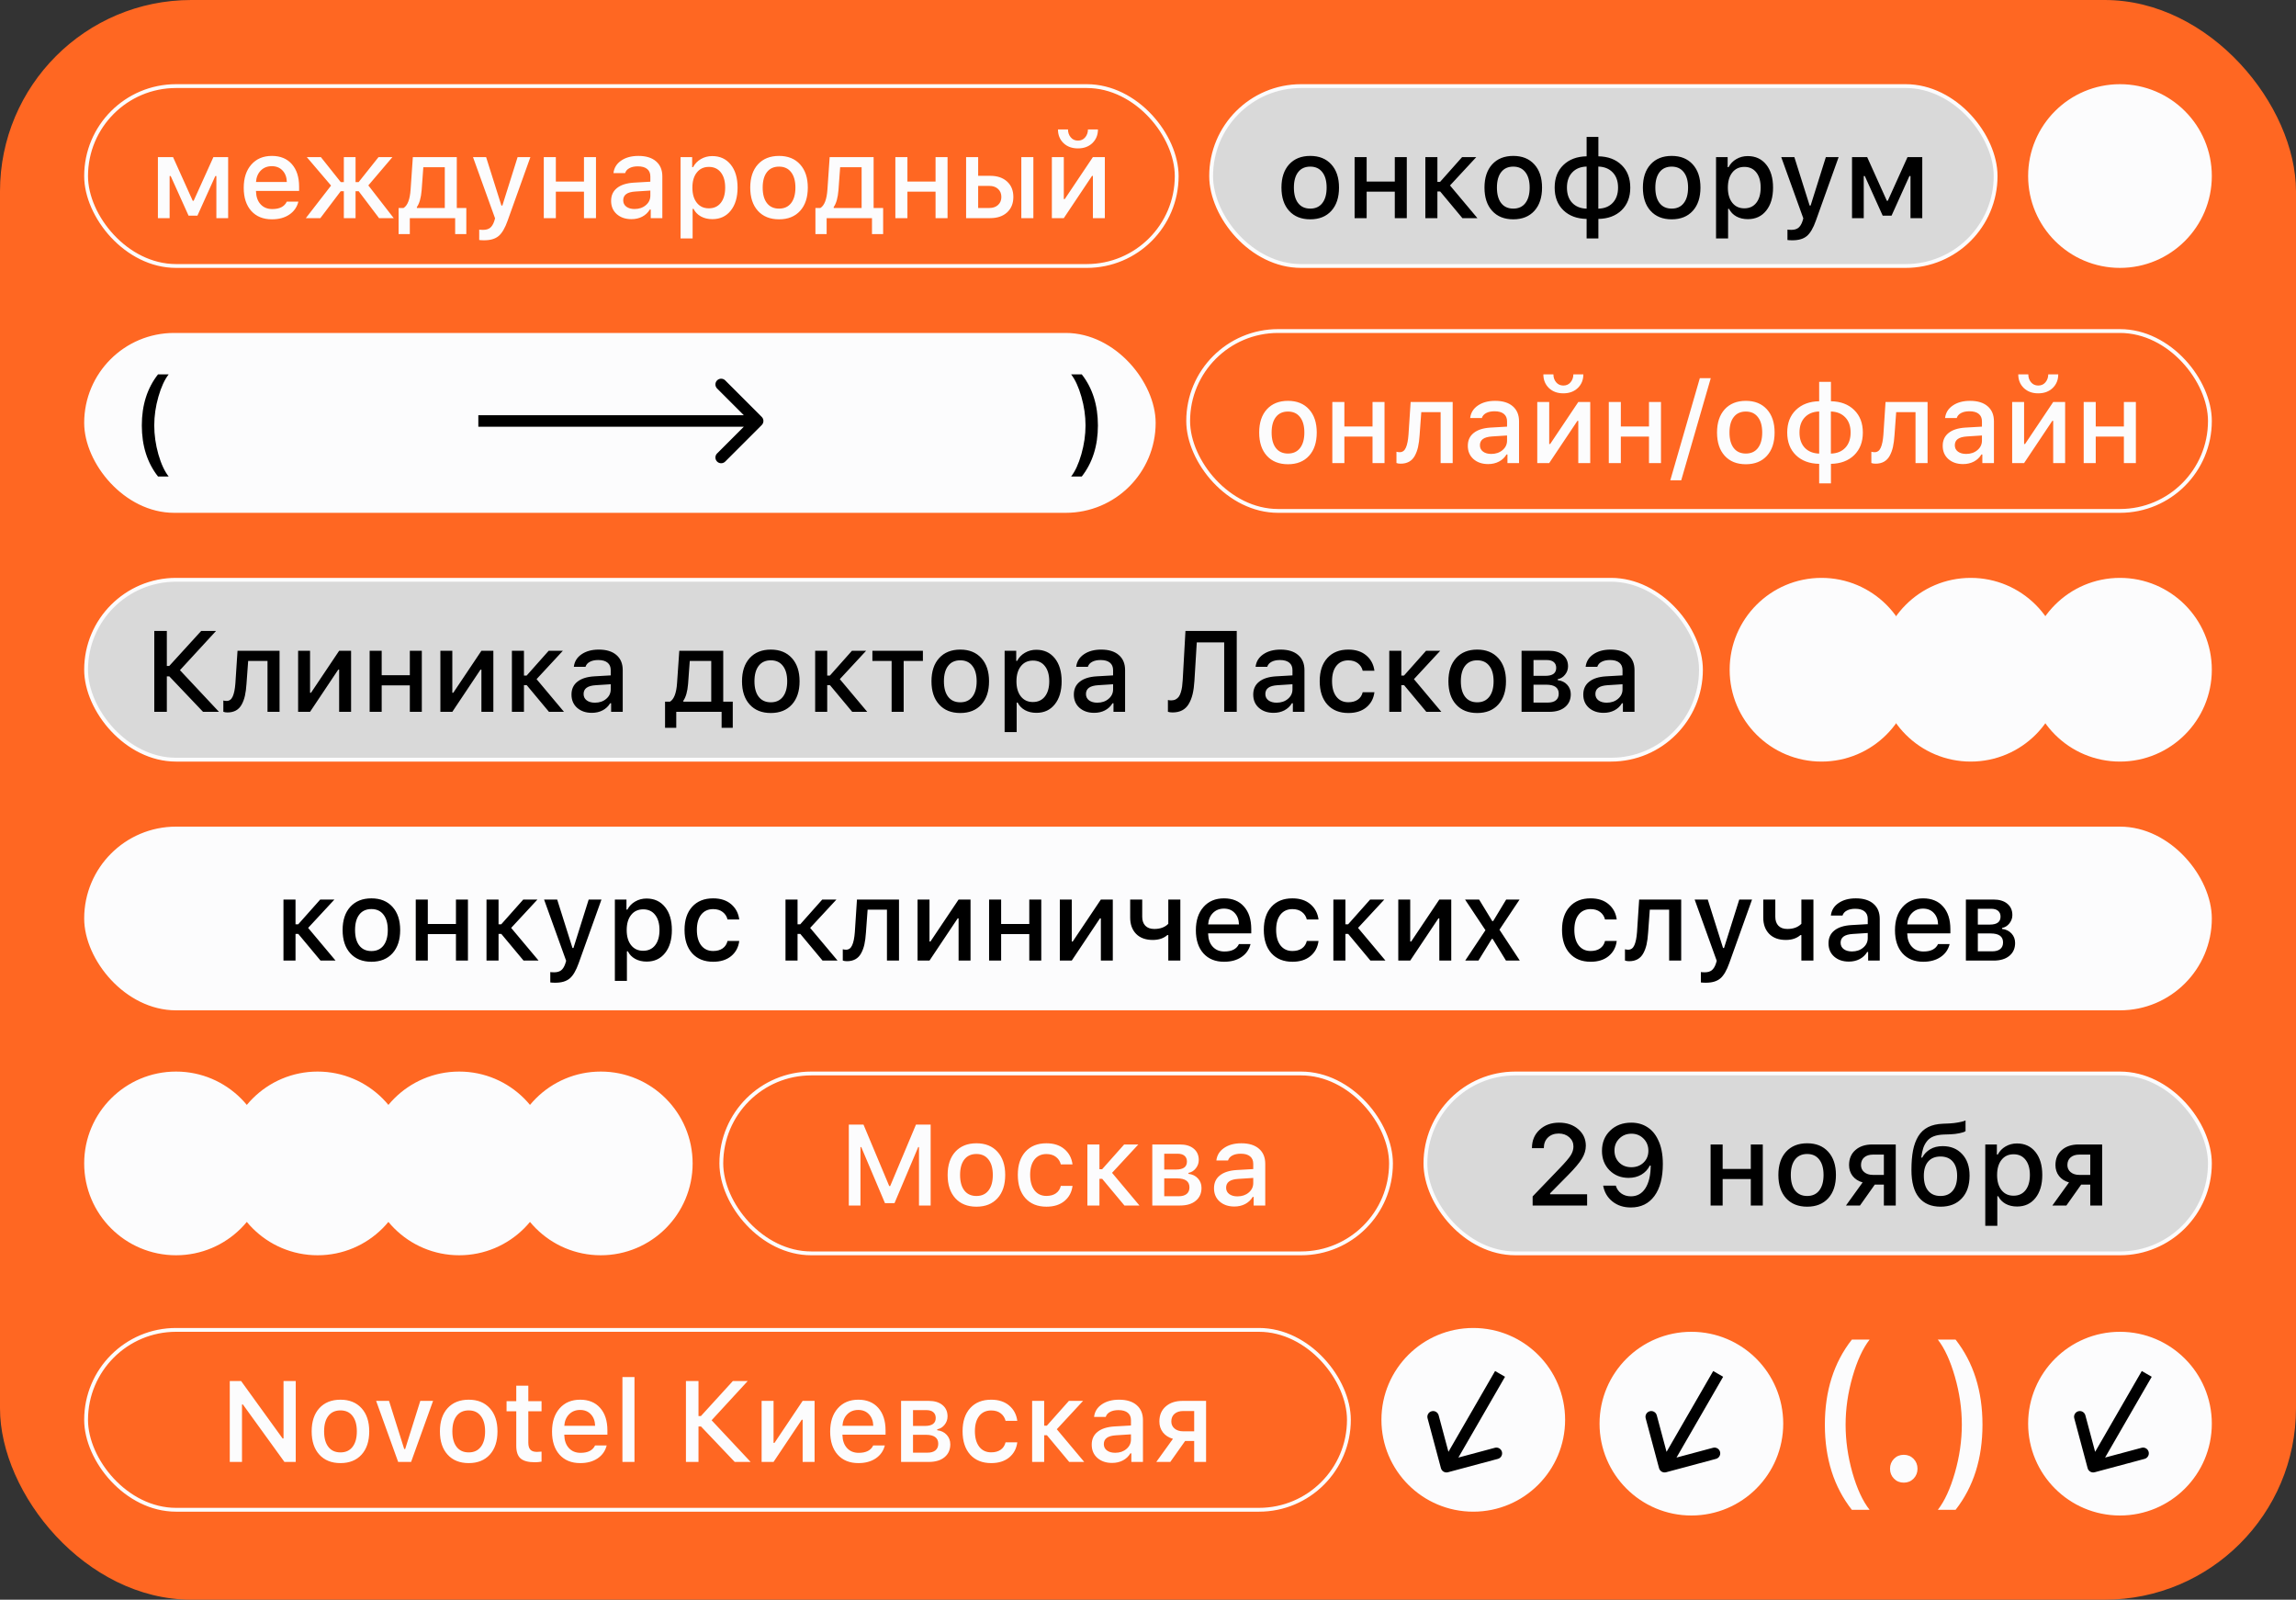
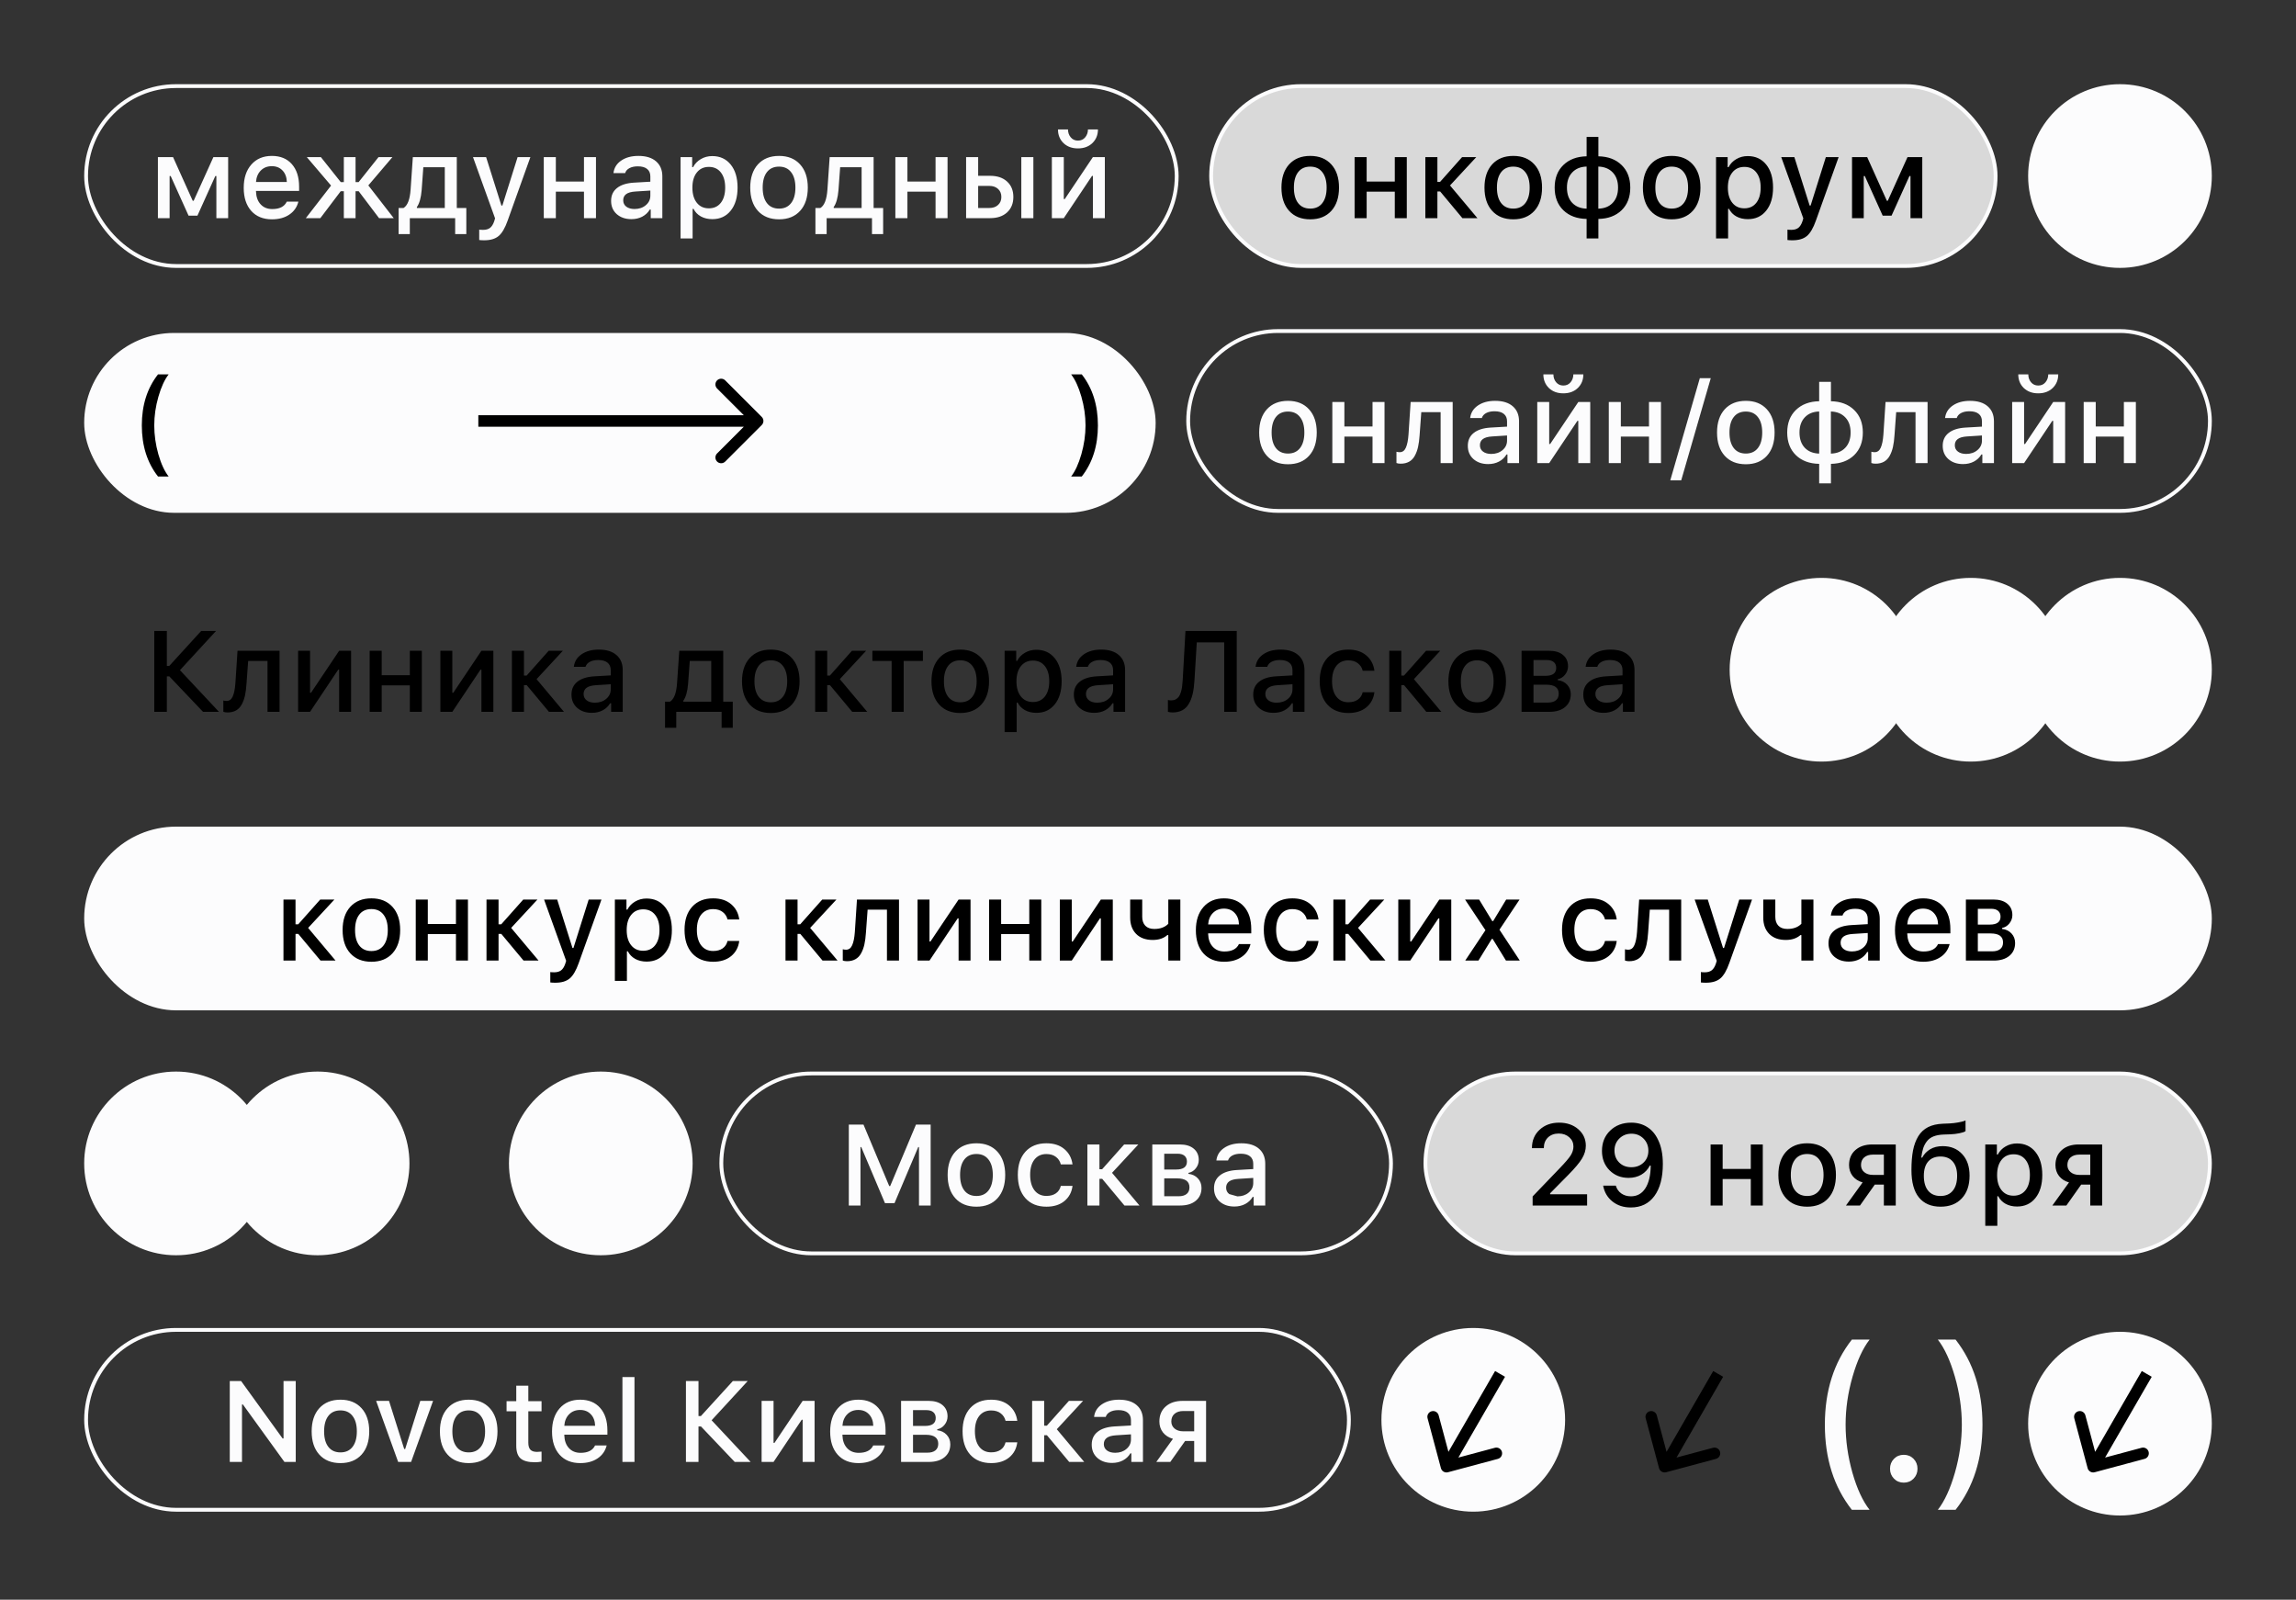
<svg xmlns="http://www.w3.org/2000/svg" width="600" height="418" viewBox="0 0 600 418" fill="none">
  <rect x="0" y="0" width="600" height="418" fill="#333333" stroke="none" />
-   <rect width="600" height="418" rx="50" fill="#FF6722" />
  <rect x="310.5" y="86.5" width="267" height="47" rx="23.5" stroke="#FCFCFD" />
  <path d="M336.583 121.308C334.239 121.308 332.398 120.57 331.061 119.096C329.723 117.621 329.054 115.595 329.054 113.017C329.054 110.448 329.723 108.427 331.061 106.952C332.408 105.478 334.249 104.74 336.583 104.74C338.907 104.74 340.738 105.478 342.076 106.952C343.424 108.427 344.098 110.448 344.098 113.017C344.098 115.595 343.429 117.621 342.091 119.096C340.753 120.57 338.917 121.308 336.583 121.308ZM336.583 118.51C337.94 118.51 338.99 118.031 339.732 117.074C340.484 116.107 340.86 114.755 340.86 113.017C340.86 111.288 340.484 109.945 339.732 108.988C338.99 108.021 337.94 107.538 336.583 107.538C335.216 107.538 334.161 108.017 333.419 108.974C332.677 109.931 332.306 111.278 332.306 113.017C332.306 114.765 332.677 116.117 333.419 117.074C334.161 118.031 335.216 118.51 336.583 118.51ZM358.673 121V114.086H351.319V121H348.17V105.048H351.319V111.435H358.673V105.048H361.808V121H358.673ZM370.978 113.705C370.899 114.906 370.763 115.941 370.567 116.811C370.372 117.67 370.084 118.441 369.703 119.125C369.332 119.799 368.839 120.307 368.224 120.648C367.608 120.99 366.871 121.161 366.012 121.161C365.592 121.161 365.23 121.103 364.928 120.985V118.041C365.191 118.119 365.475 118.158 365.777 118.158C366.51 118.158 367.047 117.763 367.389 116.972C367.74 116.181 367.97 115.038 368.077 113.544L368.634 105.048H379.62V121H376.471V107.699H371.417L370.978 113.705ZM389.698 118.612C390.88 118.612 391.861 118.28 392.643 117.616C393.434 116.952 393.829 116.122 393.829 115.126V113.793L389.933 114.042C388.839 114.11 388.033 114.335 387.516 114.716C386.998 115.097 386.739 115.639 386.739 116.342C386.739 117.045 387.013 117.602 387.56 118.012C388.106 118.412 388.819 118.612 389.698 118.612ZM388.893 121.264C387.33 121.264 386.051 120.829 385.055 119.96C384.068 119.081 383.575 117.924 383.575 116.488C383.575 115.062 384.088 113.944 385.113 113.134C386.139 112.313 387.604 111.845 389.508 111.728L393.829 111.479V110.102C393.829 109.252 393.551 108.603 392.994 108.153C392.438 107.694 391.627 107.465 390.562 107.465C389.684 107.465 388.951 107.621 388.365 107.934C387.789 108.236 387.413 108.671 387.237 109.237H384.19C384.347 107.87 385.016 106.781 386.197 105.971C387.389 105.15 388.893 104.74 390.709 104.74C392.701 104.74 394.239 105.214 395.323 106.161C396.417 107.099 396.964 108.412 396.964 110.102V121H393.932V118.759H393.683C393.204 119.56 392.545 120.18 391.705 120.619C390.875 121.049 389.938 121.264 388.893 121.264ZM404.845 121H401.725V105.048H404.845V116.02H405.094L412.447 105.048H415.567V121H412.447V109.97H412.213L404.845 121ZM403.321 97.826H405.943C405.943 98.637 406.183 99.325 406.661 99.892C407.14 100.458 407.765 100.741 408.536 100.741C409.327 100.741 409.957 100.458 410.426 99.892C410.904 99.325 411.148 98.637 411.158 97.826H413.766C413.766 99.262 413.282 100.448 412.315 101.386C411.349 102.313 410.089 102.777 408.536 102.777C406.983 102.777 405.724 102.313 404.757 101.386C403.8 100.448 403.321 99.262 403.321 97.826ZM430.919 121V114.086H423.565V121H420.416V105.048H423.565V111.435H430.919V105.048H434.054V121H430.919ZM439.342 125.512H436.485L444.205 98.822H447.062L439.342 125.512ZM456.231 121.308C453.888 121.308 452.047 120.57 450.709 119.096C449.371 117.621 448.702 115.595 448.702 113.017C448.702 110.448 449.371 108.427 450.709 106.952C452.057 105.478 453.897 104.74 456.231 104.74C458.556 104.74 460.387 105.478 461.725 106.952C463.072 108.427 463.746 110.448 463.746 113.017C463.746 115.595 463.077 117.621 461.739 119.096C460.401 120.57 458.565 121.308 456.231 121.308ZM456.231 118.51C457.589 118.51 458.639 118.031 459.381 117.074C460.133 116.107 460.509 114.755 460.509 113.017C460.509 111.288 460.133 109.945 459.381 108.988C458.639 108.021 457.589 107.538 456.231 107.538C454.864 107.538 453.81 108.017 453.067 108.974C452.325 109.931 451.954 111.278 451.954 113.017C451.954 114.765 452.325 116.117 453.067 117.074C453.81 118.031 454.864 118.51 456.231 118.51ZM475.392 118.524V107.523C473.819 107.562 472.569 108.07 471.642 109.047C470.714 110.023 470.25 111.347 470.25 113.017C470.25 114.696 470.709 116.024 471.627 117.001C472.555 117.968 473.81 118.476 475.392 118.524ZM482.218 117.001C483.146 116.015 483.609 114.687 483.609 113.017C483.609 111.347 483.146 110.028 482.218 109.062C481.29 108.085 480.035 107.572 478.453 107.523V118.524C480.035 118.485 481.29 117.978 482.218 117.001ZM475.392 121.205C472.853 121.156 470.826 120.399 469.312 118.935C467.799 117.46 467.042 115.487 467.042 113.017C467.042 110.556 467.799 108.593 469.312 107.128C470.836 105.653 472.862 104.892 475.392 104.843V99.774H478.468V104.843C481.007 104.892 483.028 105.653 484.532 107.128C486.046 108.593 486.803 110.561 486.803 113.031C486.803 115.492 486.046 117.46 484.532 118.935C483.019 120.399 480.997 121.156 478.468 121.205V126.303H475.392V121.205ZM495.079 113.705C495.001 114.906 494.864 115.941 494.669 116.811C494.474 117.67 494.186 118.441 493.805 119.125C493.434 119.799 492.94 120.307 492.325 120.648C491.71 120.99 490.973 121.161 490.113 121.161C489.693 121.161 489.332 121.103 489.029 120.985V118.041C489.293 118.119 489.576 118.158 489.879 118.158C490.611 118.158 491.148 117.763 491.49 116.972C491.842 116.181 492.071 115.038 492.179 113.544L492.735 105.048H503.722V121H500.572V107.699H495.519L495.079 113.705ZM513.8 118.612C514.981 118.612 515.963 118.28 516.744 117.616C517.535 116.952 517.931 116.122 517.931 115.126V113.793L514.034 114.042C512.94 114.11 512.135 114.335 511.617 114.716C511.1 115.097 510.841 115.639 510.841 116.342C510.841 117.045 511.114 117.602 511.661 118.012C512.208 118.412 512.921 118.612 513.8 118.612ZM512.994 121.264C511.432 121.264 510.152 120.829 509.156 119.96C508.17 119.081 507.677 117.924 507.677 116.488C507.677 115.062 508.189 113.944 509.215 113.134C510.24 112.313 511.705 111.845 513.609 111.728L517.931 111.479V110.102C517.931 109.252 517.652 108.603 517.096 108.153C516.539 107.694 515.729 107.465 514.664 107.465C513.785 107.465 513.053 107.621 512.467 107.934C511.891 108.236 511.515 108.671 511.339 109.237H508.292C508.448 107.87 509.117 106.781 510.299 105.971C511.49 105.15 512.994 104.74 514.811 104.74C516.803 104.74 518.341 105.214 519.425 106.161C520.519 107.099 521.065 108.412 521.065 110.102V121H518.033V118.759H517.784C517.306 119.56 516.646 120.18 515.807 120.619C514.977 121.049 514.039 121.264 512.994 121.264ZM528.946 121H525.826V105.048H528.946V116.02H529.195L536.549 105.048H539.669V121H536.549V109.97H536.314L528.946 121ZM527.423 97.826H530.045C530.045 98.637 530.284 99.325 530.763 99.892C531.241 100.458 531.866 100.741 532.638 100.741C533.429 100.741 534.059 100.458 534.527 99.892C535.006 99.325 535.25 98.637 535.26 97.826H537.867C537.867 99.262 537.384 100.448 536.417 101.386C535.45 102.313 534.19 102.777 532.638 102.777C531.085 102.777 529.825 102.313 528.858 101.386C527.901 100.448 527.423 99.262 527.423 97.826ZM555.021 121V114.086H547.667V121H544.518V105.048H547.667V111.435H555.021V105.048H558.155V121H555.021Z" fill="#FCFCFD" />
  <rect x="22.5" y="22.5" width="285" height="47" rx="23.5" stroke="#FCFCFD" />
  <path d="M44.326 57H41.265V41.048H45.22L50.361 52.459H50.61L55.767 41.048H59.619V57H56.543V45.999H56.265L51.592 56.355H49.277L44.605 45.999H44.326V57ZM73.828 44.549C73.125 43.797 72.192 43.421 71.03 43.421C69.868 43.421 68.911 43.797 68.159 44.549C67.407 45.301 66.987 46.302 66.899 47.552H74.956C74.917 46.292 74.541 45.291 73.828 44.549ZM74.941 52.693H77.974C77.612 54.129 76.821 55.257 75.601 56.077C74.39 56.898 72.876 57.308 71.06 57.308C68.774 57.308 66.973 56.575 65.654 55.11C64.346 53.636 63.691 51.624 63.691 49.075C63.691 46.526 64.356 44.5 65.684 42.996C67.012 41.492 68.799 40.74 71.045 40.74C73.262 40.74 75 41.453 76.26 42.879C77.529 44.305 78.164 46.273 78.164 48.782V49.881H66.899V50.057C66.948 51.463 67.353 52.576 68.115 53.397C68.877 54.217 69.888 54.627 71.147 54.627C73.071 54.627 74.336 53.982 74.941 52.693ZM83.716 57H79.922L86.514 48.489L80.171 41.048H83.848L89.048 47.581H89.853V41.048H92.915V47.581H93.721L98.921 41.048H102.554L96.255 48.445L102.891 57H99.053L93.735 49.969H92.915V57H89.853V49.969H89.033L83.716 57ZM116.235 54.349V43.699H110.625L110.186 49.705C110.02 51.707 109.604 53.172 108.94 54.1V54.349H116.235ZM107.095 61.175H104.165V54.349H105.454C106.509 53.704 107.124 52.102 107.3 49.544L107.886 41.048H119.37V54.349H121.86V61.175H118.945V57H107.095V61.175ZM126.533 62.786C125.986 62.786 125.552 62.762 125.229 62.713V60.003C125.454 60.042 125.796 60.062 126.255 60.062C127.007 60.062 127.607 59.891 128.057 59.549C128.506 59.207 128.867 58.636 129.141 57.835L129.375 57.059L123.604 41.048H127.031L131.03 53.719H131.279L135.264 41.048H138.604L132.656 57.659C131.973 59.593 131.187 60.931 130.298 61.673C129.419 62.415 128.164 62.786 126.533 62.786ZM152.607 57V50.086H145.254V57H142.104V41.048H145.254V47.435H152.607V41.048H155.742V57H152.607ZM165.82 54.612C167.002 54.612 167.983 54.28 168.765 53.616C169.556 52.952 169.951 52.122 169.951 51.126V49.793L166.055 50.042C164.961 50.11 164.155 50.335 163.638 50.716C163.12 51.097 162.861 51.639 162.861 52.342C162.861 53.045 163.135 53.602 163.682 54.012C164.229 54.412 164.941 54.612 165.82 54.612ZM165.015 57.264C163.452 57.264 162.173 56.829 161.177 55.96C160.19 55.081 159.697 53.924 159.697 52.488C159.697 51.062 160.21 49.944 161.235 49.134C162.261 48.313 163.726 47.845 165.63 47.727L169.951 47.478V46.102C169.951 45.252 169.673 44.602 169.116 44.153C168.56 43.694 167.749 43.465 166.685 43.465C165.806 43.465 165.073 43.621 164.487 43.934C163.911 44.236 163.535 44.671 163.359 45.237H160.312C160.469 43.87 161.138 42.781 162.319 41.971C163.511 41.15 165.015 40.74 166.831 40.74C168.823 40.74 170.361 41.214 171.445 42.161C172.539 43.099 173.086 44.412 173.086 46.102V57H170.054V54.759H169.805C169.326 55.56 168.667 56.18 167.827 56.619C166.997 57.049 166.06 57.264 165.015 57.264ZM186.123 40.784C188.154 40.784 189.766 41.526 190.957 43.011C192.148 44.485 192.744 46.487 192.744 49.017C192.744 51.546 192.148 53.553 190.957 55.037C189.775 56.522 188.174 57.264 186.152 57.264C185.02 57.264 184.023 57.029 183.164 56.56C182.305 56.082 181.665 55.423 181.245 54.583H180.996V62.303H177.847V41.048H180.879V43.685H181.113C181.592 42.776 182.275 42.068 183.164 41.56C184.053 41.043 185.039 40.784 186.123 40.784ZM185.229 54.437C186.567 54.437 187.612 53.958 188.364 53.001C189.126 52.034 189.507 50.706 189.507 49.017C189.507 47.327 189.126 46.004 188.364 45.047C187.612 44.09 186.572 43.611 185.244 43.611C183.916 43.611 182.866 44.1 182.095 45.076C181.323 46.043 180.938 47.361 180.938 49.031C180.938 50.691 181.323 52.01 182.095 52.986C182.866 53.953 183.911 54.437 185.229 54.437ZM203.584 57.308C201.24 57.308 199.399 56.57 198.062 55.096C196.724 53.621 196.055 51.595 196.055 49.017C196.055 46.448 196.724 44.427 198.062 42.952C199.409 41.477 201.25 40.74 203.584 40.74C205.908 40.74 207.739 41.477 209.077 42.952C210.425 44.427 211.099 46.448 211.099 49.017C211.099 51.595 210.43 53.621 209.092 55.096C207.754 56.57 205.918 57.308 203.584 57.308ZM203.584 54.51C204.941 54.51 205.991 54.031 206.733 53.074C207.485 52.107 207.861 50.755 207.861 49.017C207.861 47.288 207.485 45.945 206.733 44.988C205.991 44.022 204.941 43.538 203.584 43.538C202.217 43.538 201.162 44.017 200.42 44.974C199.678 45.931 199.307 47.278 199.307 49.017C199.307 50.765 199.678 52.117 200.42 53.074C201.162 54.031 202.217 54.51 203.584 54.51ZM225.161 54.349V43.699H219.551L219.111 49.705C218.945 51.707 218.53 53.172 217.866 54.1V54.349H225.161ZM216.021 61.175H213.091V54.349H214.38C215.435 53.704 216.05 52.102 216.226 49.544L216.812 41.048H228.296V54.349H230.786V61.175H227.871V57H216.021V61.175ZM244.482 57V50.086H237.129V57H233.979V41.048H237.129V47.435H244.482V41.048H247.617V57H244.482ZM266.895 57V41.048H270.044V57H266.895ZM258.53 48.577H255.615V54.349H258.53C259.487 54.349 260.249 54.085 260.815 53.558C261.392 53.03 261.68 52.332 261.68 51.463C261.68 50.594 261.392 49.895 260.815 49.368C260.239 48.841 259.478 48.577 258.53 48.577ZM252.466 57V41.048H255.615V45.94H258.765C260.61 45.94 262.08 46.438 263.174 47.435C264.268 48.431 264.814 49.773 264.814 51.463C264.814 53.152 264.268 54.5 263.174 55.506C262.08 56.502 260.61 57 258.765 57H252.466ZM277.998 57H274.878V41.048H277.998V52.02H278.247L285.601 41.048H288.721V57H285.601V45.97H285.366L277.998 57ZM276.475 33.826H279.097C279.097 34.637 279.336 35.325 279.814 35.892C280.293 36.458 280.918 36.741 281.689 36.741C282.48 36.741 283.11 36.458 283.579 35.892C284.058 35.325 284.302 34.637 284.312 33.826H286.919C286.919 35.262 286.436 36.448 285.469 37.386C284.502 38.313 283.242 38.777 281.689 38.777C280.137 38.777 278.877 38.313 277.91 37.386C276.953 36.448 276.475 35.262 276.475 33.826Z" fill="#FCFCFD" />
  <rect x="188.5" y="280.5" width="175" height="47" rx="23.5" stroke="#FCFCFD" />
-   <path d="M243.202 315H240.155V299.736H239.95L233.754 314.385H231.264L225.067 299.736H224.862V315H221.815V293.862H225.653L232.377 309.917H232.626L239.364 293.862H243.202V315ZM255.17 315.308C252.826 315.308 250.985 314.57 249.647 313.096C248.31 311.621 247.641 309.595 247.641 307.017C247.641 304.448 248.31 302.427 249.647 300.952C250.995 299.478 252.836 298.74 255.17 298.74C257.494 298.74 259.325 299.478 260.663 300.952C262.011 302.427 262.685 304.448 262.685 307.017C262.685 309.595 262.016 311.621 260.678 313.096C259.34 314.57 257.504 315.308 255.17 315.308ZM255.17 312.51C256.527 312.51 257.577 312.031 258.319 311.074C259.071 310.107 259.447 308.755 259.447 307.017C259.447 305.288 259.071 303.945 258.319 302.988C257.577 302.021 256.527 301.538 255.17 301.538C253.803 301.538 252.748 302.017 252.006 302.974C251.264 303.931 250.893 305.278 250.893 307.017C250.893 308.765 251.264 310.117 252.006 311.074C252.748 312.031 253.803 312.51 255.17 312.51ZM280.277 304.263H277.216C277.021 303.452 276.596 302.798 275.941 302.3C275.297 301.802 274.467 301.553 273.451 301.553C272.133 301.553 271.093 302.031 270.331 302.988C269.579 303.945 269.203 305.273 269.203 306.973C269.203 308.691 269.579 310.044 270.331 311.03C271.093 312.007 272.133 312.495 273.451 312.495C274.457 312.495 275.282 312.271 275.927 311.821C276.581 311.372 277.011 310.723 277.216 309.873H280.277C280.072 311.514 279.369 312.832 278.168 313.828C276.967 314.814 275.399 315.308 273.466 315.308C271.142 315.308 269.311 314.57 267.973 313.096C266.645 311.611 265.98 309.57 265.98 306.973C265.98 304.414 266.645 302.402 267.973 300.938C269.301 299.473 271.127 298.74 273.451 298.74C275.395 298.74 276.962 299.248 278.153 300.264C279.354 301.279 280.062 302.612 280.277 304.263ZM288.026 308.027H287.309V315H284.159V299.048H287.309V305.522H288.012L293.769 299.048H297.475L290.604 306.46L297.768 315H293.842L288.026 308.027ZM307.714 301.465H304.242V305.596H307.362C309.237 305.596 310.175 304.902 310.175 303.516C310.175 302.871 309.965 302.368 309.545 302.007C309.135 301.646 308.524 301.465 307.714 301.465ZM307.582 307.91H304.242V312.583H307.978C308.905 312.583 309.613 312.383 310.102 311.982C310.59 311.582 310.834 311.006 310.834 310.254C310.834 308.691 309.75 307.91 307.582 307.91ZM301.122 315V299.048H308.314C309.867 299.048 311.078 299.414 311.947 300.146C312.826 300.869 313.266 301.855 313.266 303.105C313.266 303.916 313.007 304.644 312.489 305.288C311.981 305.933 311.342 306.328 310.57 306.475V306.724C311.596 306.841 312.421 307.241 313.046 307.925C313.671 308.599 313.983 309.424 313.983 310.4C313.983 311.807 313.485 312.925 312.489 313.755C311.493 314.585 310.126 315 308.388 315H301.122ZM323.373 312.612C324.555 312.612 325.536 312.28 326.317 311.616C327.108 310.952 327.504 310.122 327.504 309.126V307.793L323.607 308.042C322.514 308.11 321.708 308.335 321.19 308.716C320.673 309.097 320.414 309.639 320.414 310.342C320.414 311.045 320.688 311.602 321.234 312.012C321.781 312.412 322.494 312.612 323.373 312.612ZM322.567 315.264C321.005 315.264 319.726 314.829 318.729 313.96C317.743 313.081 317.25 311.924 317.25 310.488C317.25 309.062 317.763 307.944 318.788 307.134C319.813 306.313 321.278 305.845 323.183 305.728L327.504 305.479V304.102C327.504 303.252 327.226 302.603 326.669 302.153C326.112 301.694 325.302 301.465 324.237 301.465C323.358 301.465 322.626 301.621 322.04 301.934C321.464 302.236 321.088 302.671 320.912 303.237H317.865C318.021 301.87 318.69 300.781 319.872 299.971C321.063 299.15 322.567 298.74 324.384 298.74C326.376 298.74 327.914 299.214 328.998 300.161C330.092 301.099 330.639 302.412 330.639 304.102V315H327.606V312.759H327.357C326.879 313.56 326.22 314.18 325.38 314.619C324.55 315.049 323.612 315.264 322.567 315.264Z" fill="#FCFCFD" />
+   <path d="M243.202 315H240.155V299.736H239.95L233.754 314.385H231.264L225.067 299.736H224.862V315H221.815V293.862H225.653L232.377 309.917H232.626L239.364 293.862H243.202V315ZM255.17 315.308C252.826 315.308 250.985 314.57 249.647 313.096C248.31 311.621 247.641 309.595 247.641 307.017C247.641 304.448 248.31 302.427 249.647 300.952C250.995 299.478 252.836 298.74 255.17 298.74C257.494 298.74 259.325 299.478 260.663 300.952C262.011 302.427 262.685 304.448 262.685 307.017C262.685 309.595 262.016 311.621 260.678 313.096C259.34 314.57 257.504 315.308 255.17 315.308ZM255.17 312.51C256.527 312.51 257.577 312.031 258.319 311.074C259.071 310.107 259.447 308.755 259.447 307.017C259.447 305.288 259.071 303.945 258.319 302.988C257.577 302.021 256.527 301.538 255.17 301.538C253.803 301.538 252.748 302.017 252.006 302.974C251.264 303.931 250.893 305.278 250.893 307.017C250.893 308.765 251.264 310.117 252.006 311.074C252.748 312.031 253.803 312.51 255.17 312.51ZM280.277 304.263H277.216C277.021 303.452 276.596 302.798 275.941 302.3C275.297 301.802 274.467 301.553 273.451 301.553C272.133 301.553 271.093 302.031 270.331 302.988C269.579 303.945 269.203 305.273 269.203 306.973C269.203 308.691 269.579 310.044 270.331 311.03C271.093 312.007 272.133 312.495 273.451 312.495C274.457 312.495 275.282 312.271 275.927 311.821C276.581 311.372 277.011 310.723 277.216 309.873H280.277C280.072 311.514 279.369 312.832 278.168 313.828C276.967 314.814 275.399 315.308 273.466 315.308C271.142 315.308 269.311 314.57 267.973 313.096C266.645 311.611 265.98 309.57 265.98 306.973C265.98 304.414 266.645 302.402 267.973 300.938C269.301 299.473 271.127 298.74 273.451 298.74C275.395 298.74 276.962 299.248 278.153 300.264C279.354 301.279 280.062 302.612 280.277 304.263ZM288.026 308.027H287.309V315H284.159V299.048H287.309V305.522H288.012L293.769 299.048H297.475L290.604 306.46L297.768 315H293.842L288.026 308.027ZM307.714 301.465H304.242V305.596H307.362C309.237 305.596 310.175 304.902 310.175 303.516C310.175 302.871 309.965 302.368 309.545 302.007C309.135 301.646 308.524 301.465 307.714 301.465ZM307.582 307.91H304.242V312.583H307.978C308.905 312.583 309.613 312.383 310.102 311.982C310.59 311.582 310.834 311.006 310.834 310.254C310.834 308.691 309.75 307.91 307.582 307.91ZM301.122 315V299.048H308.314C309.867 299.048 311.078 299.414 311.947 300.146C312.826 300.869 313.266 301.855 313.266 303.105C313.266 303.916 313.007 304.644 312.489 305.288C311.981 305.933 311.342 306.328 310.57 306.475V306.724C311.596 306.841 312.421 307.241 313.046 307.925C313.671 308.599 313.983 309.424 313.983 310.4C313.983 311.807 313.485 312.925 312.489 313.755C311.493 314.585 310.126 315 308.388 315H301.122ZM323.373 312.612C324.555 312.612 325.536 312.28 326.317 311.616C327.108 310.952 327.504 310.122 327.504 309.126V307.793L323.607 308.042C322.514 308.11 321.708 308.335 321.19 308.716C320.673 309.097 320.414 309.639 320.414 310.342C320.414 311.045 320.688 311.602 321.234 312.012ZM322.567 315.264C321.005 315.264 319.726 314.829 318.729 313.96C317.743 313.081 317.25 311.924 317.25 310.488C317.25 309.062 317.763 307.944 318.788 307.134C319.813 306.313 321.278 305.845 323.183 305.728L327.504 305.479V304.102C327.504 303.252 327.226 302.603 326.669 302.153C326.112 301.694 325.302 301.465 324.237 301.465C323.358 301.465 322.626 301.621 322.04 301.934C321.464 302.236 321.088 302.671 320.912 303.237H317.865C318.021 301.87 318.69 300.781 319.872 299.971C321.063 299.15 322.567 298.74 324.384 298.74C326.376 298.74 327.914 299.214 328.998 300.161C330.092 301.099 330.639 302.412 330.639 304.102V315H327.606V312.759H327.357C326.879 313.56 326.22 314.18 325.38 314.619C324.55 315.049 323.612 315.264 322.567 315.264Z" fill="#FCFCFD" />
  <rect x="22.5" y="347.5" width="330" height="47" rx="23.5" stroke="#FCFCFD" />
  <path d="M63.237 382H60.044V360.862H63.003L73.857 375.877H74.092V360.862H77.285V382H74.326L63.472 366.985H63.237V382ZM88.975 382.308C86.631 382.308 84.79 381.57 83.452 380.096C82.114 378.621 81.445 376.595 81.445 374.017C81.445 371.448 82.114 369.427 83.452 367.952C84.8 366.478 86.641 365.74 88.975 365.74C91.299 365.74 93.13 366.478 94.468 367.952C95.815 369.427 96.489 371.448 96.489 374.017C96.489 376.595 95.82 378.621 94.482 380.096C93.144 381.57 91.309 382.308 88.975 382.308ZM88.975 379.51C90.332 379.51 91.382 379.031 92.124 378.074C92.876 377.107 93.252 375.755 93.252 374.017C93.252 372.288 92.876 370.945 92.124 369.988C91.382 369.021 90.332 368.538 88.975 368.538C87.607 368.538 86.553 369.017 85.811 369.974C85.068 370.931 84.697 372.278 84.697 374.017C84.697 375.765 85.068 377.117 85.811 378.074C86.553 379.031 87.607 379.51 88.975 379.51ZM113.174 366.048L107.432 382H104.048L98.291 366.048H101.66L105.63 378.631H105.879L109.834 366.048H113.174ZM122.49 382.308C120.146 382.308 118.306 381.57 116.968 380.096C115.63 378.621 114.961 376.595 114.961 374.017C114.961 371.448 115.63 369.427 116.968 367.952C118.315 366.478 120.156 365.74 122.49 365.74C124.814 365.74 126.646 366.478 127.983 367.952C129.331 369.427 130.005 371.448 130.005 374.017C130.005 376.595 129.336 378.621 127.998 380.096C126.66 381.57 124.824 382.308 122.49 382.308ZM122.49 379.51C123.848 379.51 124.897 379.031 125.64 378.074C126.392 377.107 126.768 375.755 126.768 374.017C126.768 372.288 126.392 370.945 125.64 369.988C124.897 369.021 123.848 368.538 122.49 368.538C121.123 368.538 120.068 369.017 119.326 369.974C118.584 370.931 118.213 372.278 118.213 374.017C118.213 375.765 118.584 377.117 119.326 378.074C120.068 379.031 121.123 379.51 122.49 379.51ZM134.912 362.078H138.062V366.121H141.519V368.772H138.062V376.976C138.062 377.806 138.242 378.416 138.604 378.807C138.965 379.188 139.536 379.378 140.317 379.378C140.63 379.378 141.03 379.354 141.519 379.305V381.927C140.894 382.034 140.322 382.088 139.805 382.088C138.057 382.088 136.802 381.756 136.04 381.092C135.288 380.428 134.912 379.324 134.912 377.781V368.772H132.378V366.121H134.912V362.078ZM154.395 369.549C153.691 368.797 152.759 368.421 151.597 368.421C150.435 368.421 149.478 368.797 148.726 369.549C147.974 370.301 147.554 371.302 147.466 372.552H155.522C155.483 371.292 155.107 370.291 154.395 369.549ZM155.508 377.693H158.54C158.179 379.129 157.388 380.257 156.167 381.077C154.956 381.897 153.442 382.308 151.626 382.308C149.341 382.308 147.539 381.575 146.221 380.11C144.912 378.636 144.258 376.624 144.258 374.075C144.258 371.526 144.922 369.5 146.25 367.996C147.578 366.492 149.365 365.74 151.611 365.74C153.828 365.74 155.566 366.453 156.826 367.879C158.096 369.305 158.73 371.272 158.73 373.782V374.881H147.466V375.057C147.515 376.463 147.92 377.576 148.682 378.396C149.443 379.217 150.454 379.627 151.714 379.627C153.638 379.627 154.902 378.982 155.508 377.693ZM162.656 382V359.822H165.806V382H162.656ZM182.534 370.018H183.164L191.514 360.862H195.396L185.962 371.116L196.157 382H191.997L183.179 372.728H182.534V382H179.253V360.862H182.534V370.018ZM202.148 382H199.028V366.048H202.148V377.02H202.397L209.751 366.048H212.871V382H209.751V370.97H209.517L202.148 382ZM227.08 369.549C226.377 368.797 225.444 368.421 224.282 368.421C223.12 368.421 222.163 368.797 221.411 369.549C220.659 370.301 220.239 371.302 220.151 372.552H228.208C228.169 371.292 227.793 370.291 227.08 369.549ZM228.193 377.693H231.226C230.864 379.129 230.073 380.257 228.853 381.077C227.642 381.897 226.128 382.308 224.312 382.308C222.026 382.308 220.225 381.575 218.906 380.11C217.598 378.636 216.943 376.624 216.943 374.075C216.943 371.526 217.607 369.5 218.936 367.996C220.264 366.492 222.051 365.74 224.297 365.74C226.514 365.74 228.252 366.453 229.512 367.879C230.781 369.305 231.416 371.272 231.416 373.782V374.881H220.151V375.057C220.2 376.463 220.605 377.576 221.367 378.396C222.129 379.217 223.14 379.627 224.399 379.627C226.323 379.627 227.588 378.982 228.193 377.693ZM242.065 368.465H238.594V372.596H241.714C243.589 372.596 244.526 371.902 244.526 370.516C244.526 369.871 244.316 369.368 243.896 369.007C243.486 368.646 242.876 368.465 242.065 368.465ZM241.934 374.91H238.594V379.583H242.329C243.257 379.583 243.965 379.383 244.453 378.982C244.941 378.582 245.186 378.006 245.186 377.254C245.186 375.691 244.102 374.91 241.934 374.91ZM235.474 382V366.048H242.666C244.219 366.048 245.43 366.414 246.299 367.146C247.178 367.869 247.617 368.855 247.617 370.105C247.617 370.916 247.358 371.644 246.841 372.288C246.333 372.933 245.693 373.328 244.922 373.475V373.724C245.947 373.841 246.772 374.241 247.397 374.925C248.022 375.599 248.335 376.424 248.335 377.4C248.335 378.807 247.837 379.925 246.841 380.755C245.845 381.585 244.478 382 242.739 382H235.474ZM265.84 371.263H262.778C262.583 370.452 262.158 369.798 261.504 369.3C260.859 368.802 260.029 368.553 259.014 368.553C257.695 368.553 256.655 369.031 255.894 369.988C255.142 370.945 254.766 372.273 254.766 373.973C254.766 375.691 255.142 377.044 255.894 378.03C256.655 379.007 257.695 379.495 259.014 379.495C260.02 379.495 260.845 379.271 261.489 378.821C262.144 378.372 262.573 377.723 262.778 376.873H265.84C265.635 378.514 264.932 379.832 263.73 380.828C262.529 381.814 260.962 382.308 259.028 382.308C256.704 382.308 254.873 381.57 253.535 380.096C252.207 378.611 251.543 376.57 251.543 373.973C251.543 371.414 252.207 369.402 253.535 367.938C254.863 366.473 256.689 365.74 259.014 365.74C260.957 365.74 262.524 366.248 263.716 367.264C264.917 368.279 265.625 369.612 265.84 371.263ZM273.589 375.027H272.871V382H269.722V366.048H272.871V372.522H273.574L279.331 366.048H283.037L276.167 373.46L283.33 382H279.404L273.589 375.027ZM291.416 379.612C292.598 379.612 293.579 379.28 294.36 378.616C295.151 377.952 295.547 377.122 295.547 376.126V374.793L291.65 375.042C290.557 375.11 289.751 375.335 289.233 375.716C288.716 376.097 288.457 376.639 288.457 377.342C288.457 378.045 288.73 378.602 289.277 379.012C289.824 379.412 290.537 379.612 291.416 379.612ZM290.61 382.264C289.048 382.264 287.769 381.829 286.772 380.96C285.786 380.081 285.293 378.924 285.293 377.488C285.293 376.062 285.806 374.944 286.831 374.134C287.856 373.313 289.321 372.845 291.226 372.728L295.547 372.479V371.102C295.547 370.252 295.269 369.603 294.712 369.153C294.155 368.694 293.345 368.465 292.28 368.465C291.401 368.465 290.669 368.621 290.083 368.934C289.507 369.236 289.131 369.671 288.955 370.237H285.908C286.064 368.87 286.733 367.781 287.915 366.971C289.106 366.15 290.61 365.74 292.427 365.74C294.419 365.74 295.957 366.214 297.041 367.161C298.135 368.099 298.682 369.412 298.682 371.102V382H295.649V379.759H295.4C294.922 380.56 294.263 381.18 293.423 381.619C292.593 382.049 291.655 382.264 290.61 382.264ZM309.214 374.002H312.07V368.699H309.214C308.257 368.699 307.495 368.943 306.929 369.432C306.372 369.92 306.094 370.584 306.094 371.424C306.094 372.186 306.377 372.806 306.943 373.284C307.52 373.763 308.276 374.002 309.214 374.002ZM312.07 382V376.536H309.697L305.83 382H302.168L306.519 375.965C305.415 375.652 304.546 375.096 303.911 374.295C303.286 373.484 302.974 372.532 302.974 371.438C302.974 369.788 303.525 368.479 304.629 367.513C305.732 366.536 307.207 366.048 309.053 366.048H315.176V382H312.07Z" fill="#FCFCFD" />
  <rect x="22.5" y="216.5" width="555" height="47" rx="23.5" fill="#FCFCFD" stroke="#FCFCFD" />
  <path d="M77.944 244.027H77.227V251H74.077V235.048H77.227V241.522H77.93L83.686 235.048H87.393L80.522 242.46L87.686 251H83.76L77.944 244.027ZM97.061 251.308C94.717 251.308 92.876 250.57 91.538 249.096C90.2 247.621 89.531 245.595 89.531 243.017C89.531 240.448 90.2 238.427 91.538 236.952C92.886 235.478 94.727 234.74 97.061 234.74C99.385 234.74 101.216 235.478 102.554 236.952C103.901 238.427 104.575 240.448 104.575 243.017C104.575 245.595 103.906 247.621 102.568 249.096C101.23 250.57 99.394 251.308 97.061 251.308ZM97.061 248.51C98.418 248.51 99.468 248.031 100.21 247.074C100.962 246.107 101.338 244.755 101.338 243.017C101.338 241.288 100.962 239.945 100.21 238.988C99.468 238.021 98.418 237.538 97.061 237.538C95.693 237.538 94.639 238.017 93.897 238.974C93.154 239.931 92.783 241.278 92.783 243.017C92.783 244.765 93.154 246.117 93.897 247.074C94.639 248.031 95.693 248.51 97.061 248.51ZM119.15 251V244.086H111.797V251H108.647V235.048H111.797V241.435H119.15V235.048H122.285V251H119.15ZM131.001 244.027H130.283V251H127.134V235.048H130.283V241.522H130.986L136.743 235.048H140.449L133.579 242.46L140.742 251H136.816L131.001 244.027ZM145.107 256.786C144.561 256.786 144.126 256.762 143.804 256.713V254.003C144.028 254.042 144.37 254.062 144.829 254.062C145.581 254.062 146.182 253.891 146.631 253.549C147.08 253.207 147.441 252.636 147.715 251.835L147.949 251.059L142.178 235.048H145.605L149.604 247.719H149.854L153.838 235.048H157.178L151.23 251.659C150.547 253.593 149.761 254.931 148.872 255.673C147.993 256.415 146.738 256.786 145.107 256.786ZM168.955 234.784C170.986 234.784 172.598 235.526 173.789 237.011C174.98 238.485 175.576 240.487 175.576 243.017C175.576 245.546 174.98 247.553 173.789 249.037C172.607 250.521 171.006 251.264 168.984 251.264C167.852 251.264 166.855 251.029 165.996 250.561C165.137 250.082 164.497 249.423 164.077 248.583H163.828V256.303H160.679V235.048H163.711V237.685H163.945C164.424 236.776 165.107 236.068 165.996 235.561C166.885 235.043 167.871 234.784 168.955 234.784ZM168.062 248.437C169.399 248.437 170.444 247.958 171.196 247.001C171.958 246.034 172.339 244.706 172.339 243.017C172.339 241.327 171.958 240.004 171.196 239.047C170.444 238.09 169.404 237.611 168.076 237.611C166.748 237.611 165.698 238.1 164.927 239.076C164.155 240.043 163.77 241.361 163.77 243.031C163.77 244.691 164.155 246.01 164.927 246.986C165.698 247.953 166.743 248.437 168.062 248.437ZM193.184 240.263H190.122C189.927 239.452 189.502 238.798 188.848 238.3C188.203 237.802 187.373 237.553 186.357 237.553C185.039 237.553 183.999 238.031 183.237 238.988C182.485 239.945 182.109 241.273 182.109 242.973C182.109 244.691 182.485 246.044 183.237 247.03C183.999 248.007 185.039 248.495 186.357 248.495C187.363 248.495 188.188 248.271 188.833 247.821C189.487 247.372 189.917 246.723 190.122 245.873H193.184C192.979 247.514 192.275 248.832 191.074 249.828C189.873 250.814 188.306 251.308 186.372 251.308C184.048 251.308 182.217 250.57 180.879 249.096C179.551 247.611 178.887 245.57 178.887 242.973C178.887 240.414 179.551 238.402 180.879 236.938C182.207 235.473 184.033 234.74 186.357 234.74C188.301 234.74 189.868 235.248 191.06 236.264C192.261 237.279 192.969 238.612 193.184 240.263ZM209.136 244.027H208.418V251H205.269V235.048H208.418V241.522H209.121L214.878 235.048H218.584L211.714 242.46L218.877 251H214.951L209.136 244.027ZM226.289 243.705C226.211 244.906 226.074 245.941 225.879 246.811C225.684 247.67 225.396 248.441 225.015 249.125C224.644 249.799 224.15 250.307 223.535 250.648C222.92 250.99 222.183 251.161 221.323 251.161C220.903 251.161 220.542 251.103 220.239 250.985V248.041C220.503 248.119 220.786 248.158 221.089 248.158C221.821 248.158 222.358 247.763 222.7 246.972C223.052 246.181 223.281 245.038 223.389 243.544L223.945 235.048H234.932V251H231.782V237.699H226.729L226.289 243.705ZM242.9 251H239.78V235.048H242.9V246.02H243.149L250.503 235.048H253.623V251H250.503V239.97H250.269L242.9 251ZM268.975 251V244.086H261.621V251H258.472V235.048H261.621V241.435H268.975V235.048H272.109V251H268.975ZM280.078 251H276.958V235.048H280.078V246.02H280.327L287.681 235.048H290.801V251H287.681V239.97H287.446L280.078 251ZM308.452 251H305.303V244.335H305.054C304.087 245.185 302.817 245.609 301.245 245.609C299.39 245.609 297.939 245.082 296.895 244.027C295.859 242.963 295.342 241.542 295.342 239.765V235.048H298.491V239.56C298.491 240.546 298.76 241.322 299.297 241.889C299.844 242.455 300.625 242.738 301.641 242.738C303.203 242.738 304.424 242.289 305.303 241.391V235.048H308.452V251ZM322.646 238.549C321.943 237.797 321.011 237.421 319.849 237.421C318.687 237.421 317.729 237.797 316.978 238.549C316.226 239.301 315.806 240.302 315.718 241.552H323.774C323.735 240.292 323.359 239.291 322.646 238.549ZM323.76 246.693H326.792C326.431 248.129 325.64 249.257 324.419 250.077C323.208 250.897 321.694 251.308 319.878 251.308C317.593 251.308 315.791 250.575 314.473 249.11C313.164 247.636 312.51 245.624 312.51 243.075C312.51 240.526 313.174 238.5 314.502 236.996C315.83 235.492 317.617 234.74 319.863 234.74C322.08 234.74 323.818 235.453 325.078 236.879C326.348 238.305 326.982 240.272 326.982 242.782V243.881H315.718V244.057C315.767 245.463 316.172 246.576 316.934 247.396C317.695 248.217 318.706 248.627 319.966 248.627C321.89 248.627 323.154 247.982 323.76 246.693ZM344.561 240.263H341.499C341.304 239.452 340.879 238.798 340.225 238.3C339.58 237.802 338.75 237.553 337.734 237.553C336.416 237.553 335.376 238.031 334.614 238.988C333.862 239.945 333.486 241.273 333.486 242.973C333.486 244.691 333.862 246.044 334.614 247.03C335.376 248.007 336.416 248.495 337.734 248.495C338.74 248.495 339.565 248.271 340.21 247.821C340.864 247.372 341.294 246.723 341.499 245.873H344.561C344.355 247.514 343.652 248.832 342.451 249.828C341.25 250.814 339.683 251.308 337.749 251.308C335.425 251.308 333.594 250.57 332.256 249.096C330.928 247.611 330.264 245.57 330.264 242.973C330.264 240.414 330.928 238.402 332.256 236.938C333.584 235.473 335.41 234.74 337.734 234.74C339.678 234.74 341.245 235.248 342.437 236.264C343.638 237.279 344.346 238.612 344.561 240.263ZM352.31 244.027H351.592V251H348.442V235.048H351.592V241.522H352.295L358.052 235.048H361.758L354.888 242.46L362.051 251H358.125L352.31 244.027ZM368.525 251H365.405V235.048H368.525V246.02H368.774L376.128 235.048H379.248V251H376.128V239.97H375.894L368.525 251ZM390.073 245.346H389.839L386.353 251H382.896L388.184 243.061L382.852 235.048H386.528L389.956 240.673H390.205L393.604 235.048H397.104L391.846 242.929L397.163 251H393.545L390.073 245.346ZM422.49 240.263H419.429C419.233 239.452 418.809 238.798 418.154 238.3C417.51 237.802 416.68 237.553 415.664 237.553C414.346 237.553 413.306 238.031 412.544 238.988C411.792 239.945 411.416 241.273 411.416 242.973C411.416 244.691 411.792 246.044 412.544 247.03C413.306 248.007 414.346 248.495 415.664 248.495C416.67 248.495 417.495 248.271 418.14 247.821C418.794 247.372 419.224 246.723 419.429 245.873H422.49C422.285 247.514 421.582 248.832 420.381 249.828C419.18 250.814 417.612 251.308 415.679 251.308C413.354 251.308 411.523 250.57 410.186 249.096C408.857 247.611 408.193 245.57 408.193 242.973C408.193 240.414 408.857 238.402 410.186 236.938C411.514 235.473 413.34 234.74 415.664 234.74C417.607 234.74 419.175 235.248 420.366 236.264C421.567 237.279 422.275 238.612 422.49 240.263ZM430.693 243.705C430.615 244.906 430.479 245.941 430.283 246.811C430.088 247.67 429.8 248.441 429.419 249.125C429.048 249.799 428.555 250.307 427.939 250.648C427.324 250.99 426.587 251.161 425.728 251.161C425.308 251.161 424.946 251.103 424.644 250.985V248.041C424.907 248.119 425.19 248.158 425.493 248.158C426.226 248.158 426.763 247.763 427.104 246.972C427.456 246.181 427.686 245.038 427.793 243.544L428.35 235.048H439.336V251H436.187V237.699H431.133L430.693 243.705ZM445.781 256.786C445.234 256.786 444.8 256.762 444.478 256.713V254.003C444.702 254.042 445.044 254.062 445.503 254.062C446.255 254.062 446.855 253.891 447.305 253.549C447.754 253.207 448.115 252.636 448.389 251.835L448.623 251.059L442.852 235.048H446.279L450.278 247.719H450.527L454.512 235.048H457.852L451.904 251.659C451.221 253.593 450.435 254.931 449.546 255.673C448.667 256.415 447.412 256.786 445.781 256.786ZM473.892 251H470.742V244.335H470.493C469.526 245.185 468.257 245.609 466.685 245.609C464.829 245.609 463.379 245.082 462.334 244.027C461.299 242.963 460.781 241.542 460.781 239.765V235.048H463.931V239.56C463.931 240.546 464.199 241.322 464.736 241.889C465.283 242.455 466.064 242.738 467.08 242.738C468.643 242.738 469.863 242.289 470.742 241.391V235.048H473.892V251ZM483.955 248.612C485.137 248.612 486.118 248.28 486.899 247.616C487.69 246.952 488.086 246.122 488.086 245.126V243.793L484.189 244.042C483.096 244.11 482.29 244.335 481.772 244.716C481.255 245.097 480.996 245.639 480.996 246.342C480.996 247.045 481.27 247.602 481.816 248.012C482.363 248.412 483.076 248.612 483.955 248.612ZM483.149 251.264C481.587 251.264 480.308 250.829 479.312 249.96C478.325 249.081 477.832 247.924 477.832 246.488C477.832 245.062 478.345 243.944 479.37 243.134C480.396 242.313 481.86 241.845 483.765 241.728L488.086 241.479V240.102C488.086 239.252 487.808 238.603 487.251 238.153C486.694 237.694 485.884 237.465 484.819 237.465C483.94 237.465 483.208 237.621 482.622 237.934C482.046 238.236 481.67 238.671 481.494 239.237H478.447C478.604 237.87 479.272 236.781 480.454 235.971C481.646 235.15 483.149 234.74 484.966 234.74C486.958 234.74 488.496 235.214 489.58 236.161C490.674 237.099 491.221 238.412 491.221 240.102V251H488.188V248.759H487.939C487.461 249.56 486.802 250.18 485.962 250.619C485.132 251.049 484.194 251.264 483.149 251.264ZM505.342 238.549C504.639 237.797 503.706 237.421 502.544 237.421C501.382 237.421 500.425 237.797 499.673 238.549C498.921 239.301 498.501 240.302 498.413 241.552H506.47C506.431 240.292 506.055 239.291 505.342 238.549ZM506.455 246.693H509.487C509.126 248.129 508.335 249.257 507.114 250.077C505.903 250.897 504.39 251.308 502.573 251.308C500.288 251.308 498.486 250.575 497.168 249.11C495.859 247.636 495.205 245.624 495.205 243.075C495.205 240.526 495.869 238.5 497.197 236.996C498.525 235.492 500.312 234.74 502.559 234.74C504.775 234.74 506.514 235.453 507.773 236.879C509.043 238.305 509.678 240.272 509.678 242.782V243.881H498.413V244.057C498.462 245.463 498.867 246.576 499.629 247.396C500.391 248.217 501.401 248.627 502.661 248.627C504.585 248.627 505.85 247.982 506.455 246.693ZM520.327 237.465H516.855V241.596H519.976C521.851 241.596 522.788 240.902 522.788 239.516C522.788 238.871 522.578 238.368 522.158 238.007C521.748 237.646 521.138 237.465 520.327 237.465ZM520.195 243.91H516.855V248.583H520.591C521.519 248.583 522.227 248.383 522.715 247.982C523.203 247.582 523.447 247.006 523.447 246.254C523.447 244.691 522.363 243.91 520.195 243.91ZM513.735 251V235.048H520.928C522.48 235.048 523.691 235.414 524.561 236.146C525.439 236.869 525.879 237.855 525.879 239.105C525.879 239.916 525.62 240.644 525.103 241.288C524.595 241.933 523.955 242.328 523.184 242.475V242.724C524.209 242.841 525.034 243.241 525.659 243.925C526.284 244.599 526.597 245.424 526.597 246.4C526.597 247.807 526.099 248.925 525.103 249.755C524.106 250.585 522.739 251 521.001 251H513.735Z" fill="black" />
-   <rect x="22.5" y="151.5" width="422" height="47" rx="23.5" fill="#D9D9D9" stroke="#FCFCFD" />
  <path d="M43.598 174.018H44.227L52.577 164.862H56.459L47.025 175.116L57.221 186H53.06L44.242 176.728H43.598V186H40.316V164.862H43.598V174.018ZM64.413 178.705C64.335 179.906 64.198 180.941 64.003 181.811C63.808 182.67 63.52 183.441 63.139 184.125C62.768 184.799 62.274 185.307 61.659 185.648C61.044 185.99 60.307 186.161 59.447 186.161C59.027 186.161 58.666 186.103 58.363 185.985V183.041C58.627 183.119 58.91 183.158 59.213 183.158C59.945 183.158 60.482 182.763 60.824 181.972C61.176 181.181 61.405 180.038 61.513 178.544L62.069 170.048H73.056V186H69.906V172.699H64.853L64.413 178.705ZM81.024 186H77.904V170.048H81.024V181.02H81.273L88.627 170.048H91.747V186H88.627V174.97H88.393L81.024 186ZM107.099 186V179.086H99.745V186H96.596V170.048H99.745V176.435H107.099V170.048H110.233V186H107.099ZM118.202 186H115.082V170.048H118.202V181.02H118.451L125.805 170.048H128.925V186H125.805V174.97H125.57L118.202 186ZM137.641 179.027H136.923V186H133.773V170.048H136.923V176.522H137.626L143.383 170.048H147.089L140.219 177.46L147.382 186H143.456L137.641 179.027ZM155.468 183.612C156.649 183.612 157.631 183.28 158.412 182.616C159.203 181.952 159.599 181.122 159.599 180.126V178.793L155.702 179.042C154.608 179.11 153.803 179.335 153.285 179.716C152.768 180.097 152.509 180.639 152.509 181.342C152.509 182.045 152.782 182.602 153.329 183.012C153.876 183.412 154.589 183.612 155.468 183.612ZM154.662 186.264C153.1 186.264 151.82 185.829 150.824 184.96C149.838 184.081 149.345 182.924 149.345 181.488C149.345 180.062 149.857 178.944 150.883 178.134C151.908 177.313 153.373 176.845 155.277 176.728L159.599 176.479V175.102C159.599 174.252 159.32 173.603 158.764 173.153C158.207 172.694 157.396 172.465 156.332 172.465C155.453 172.465 154.721 172.621 154.135 172.934C153.559 173.236 153.183 173.671 153.007 174.237H149.96C150.116 172.87 150.785 171.781 151.967 170.971C153.158 170.15 154.662 169.74 156.479 169.74C158.471 169.74 160.009 170.214 161.093 171.161C162.187 172.099 162.733 173.412 162.733 175.102V186H159.701V183.759H159.452C158.974 184.56 158.314 185.18 157.475 185.619C156.645 186.049 155.707 186.264 154.662 186.264ZM185.863 183.349V172.699H180.253L179.813 178.705C179.647 180.707 179.232 182.172 178.568 183.1V183.349H185.863ZM176.723 190.175H173.793V183.349H175.082C176.137 182.704 176.752 181.103 176.928 178.544L177.514 170.048H188.998V183.349H191.488V190.175H188.573V186H176.723V190.175ZM201.435 186.308C199.091 186.308 197.25 185.57 195.912 184.096C194.574 182.621 193.905 180.595 193.905 178.017C193.905 175.448 194.574 173.427 195.912 171.952C197.26 170.478 199.101 169.74 201.435 169.74C203.759 169.74 205.59 170.478 206.928 171.952C208.275 173.427 208.949 175.448 208.949 178.017C208.949 180.595 208.28 182.621 206.942 184.096C205.604 185.57 203.769 186.308 201.435 186.308ZM201.435 183.51C202.792 183.51 203.842 183.031 204.584 182.074C205.336 181.107 205.712 179.755 205.712 178.017C205.712 176.288 205.336 174.945 204.584 173.988C203.842 173.021 202.792 172.538 201.435 172.538C200.067 172.538 199.013 173.017 198.271 173.974C197.528 174.931 197.157 176.278 197.157 178.017C197.157 179.765 197.528 181.117 198.271 182.074C199.013 183.031 200.067 183.51 201.435 183.51ZM216.889 179.027H216.171V186H213.021V170.048H216.171V176.522H216.874L222.631 170.048H226.337L219.467 177.46L226.63 186H222.704L216.889 179.027ZM241.176 170.048V172.699H236.151V186H233.002V172.699H227.978V170.048H241.176ZM250.946 186.308C248.603 186.308 246.762 185.57 245.424 184.096C244.086 182.621 243.417 180.595 243.417 178.017C243.417 175.448 244.086 173.427 245.424 171.952C246.771 170.478 248.612 169.74 250.946 169.74C253.271 169.74 255.102 170.478 256.439 171.952C257.787 173.427 258.461 175.448 258.461 178.017C258.461 180.595 257.792 182.621 256.454 184.096C255.116 185.57 253.28 186.308 250.946 186.308ZM250.946 183.51C252.304 183.51 253.354 183.031 254.096 182.074C254.848 181.107 255.224 179.755 255.224 178.017C255.224 176.288 254.848 174.945 254.096 173.988C253.354 173.021 252.304 172.538 250.946 172.538C249.579 172.538 248.524 173.017 247.782 173.974C247.04 174.931 246.669 176.278 246.669 178.017C246.669 179.765 247.04 181.117 247.782 182.074C248.524 183.031 249.579 183.51 250.946 183.51ZM270.81 169.784C272.841 169.784 274.452 170.526 275.644 172.011C276.835 173.485 277.431 175.487 277.431 178.017C277.431 180.546 276.835 182.553 275.644 184.037C274.462 185.521 272.86 186.264 270.839 186.264C269.706 186.264 268.71 186.029 267.851 185.561C266.991 185.082 266.352 184.423 265.932 183.583H265.683V191.303H262.533V170.048H265.565V172.685H265.8C266.278 171.776 266.962 171.068 267.851 170.561C268.739 170.043 269.726 169.784 270.81 169.784ZM269.916 183.437C271.254 183.437 272.299 182.958 273.051 182.001C273.812 181.034 274.193 179.706 274.193 178.017C274.193 176.327 273.812 175.004 273.051 174.047C272.299 173.09 271.259 172.611 269.931 172.611C268.603 172.611 267.553 173.1 266.781 174.076C266.01 175.043 265.624 176.361 265.624 178.031C265.624 179.691 266.01 181.01 266.781 181.986C267.553 182.953 268.598 183.437 269.916 183.437ZM286.747 183.612C287.929 183.612 288.91 183.28 289.691 182.616C290.482 181.952 290.878 181.122 290.878 180.126V178.793L286.981 179.042C285.888 179.11 285.082 179.335 284.564 179.716C284.047 180.097 283.788 180.639 283.788 181.342C283.788 182.045 284.062 182.602 284.608 183.012C285.155 183.412 285.868 183.612 286.747 183.612ZM285.941 186.264C284.379 186.264 283.1 185.829 282.104 184.96C281.117 184.081 280.624 182.924 280.624 181.488C280.624 180.062 281.137 178.944 282.162 178.134C283.188 177.313 284.652 176.845 286.557 176.728L290.878 176.479V175.102C290.878 174.252 290.6 173.603 290.043 173.153C289.486 172.694 288.676 172.465 287.611 172.465C286.732 172.465 286 172.621 285.414 172.934C284.838 173.236 284.462 173.671 284.286 174.237H281.239C281.396 172.87 282.064 171.781 283.246 170.971C284.438 170.15 285.941 169.74 287.758 169.74C289.75 169.74 291.288 170.214 292.372 171.161C293.466 172.099 294.013 173.412 294.013 175.102V186H290.98V183.759H290.731C290.253 184.56 289.594 185.18 288.754 185.619C287.924 186.049 286.986 186.264 285.941 186.264ZM323.192 186H319.911V167.851H312.748L312.133 177.885C312.055 179.213 311.898 180.37 311.664 181.356C311.43 182.333 311.093 183.192 310.653 183.935C310.214 184.677 309.643 185.233 308.939 185.604C308.236 185.976 307.396 186.161 306.42 186.161C305.941 186.161 305.536 186.103 305.204 185.985V182.909C305.478 182.978 305.761 183.012 306.054 183.012C306.503 183.012 306.898 182.924 307.24 182.748C307.582 182.562 307.855 182.323 308.061 182.03C308.275 181.728 308.451 181.342 308.588 180.873C308.734 180.395 308.842 179.911 308.91 179.423C308.979 178.925 309.032 178.344 309.071 177.68L309.789 164.862H323.192V186ZM333.622 183.612C334.804 183.612 335.785 183.28 336.566 182.616C337.357 181.952 337.753 181.122 337.753 180.126V178.793L333.856 179.042C332.763 179.11 331.957 179.335 331.439 179.716C330.922 180.097 330.663 180.639 330.663 181.342C330.663 182.045 330.937 182.602 331.483 183.012C332.03 183.412 332.743 183.612 333.622 183.612ZM332.816 186.264C331.254 186.264 329.975 185.829 328.979 184.96C327.992 184.081 327.499 182.924 327.499 181.488C327.499 180.062 328.012 178.944 329.037 178.134C330.062 177.313 331.527 176.845 333.432 176.728L337.753 176.479V175.102C337.753 174.252 337.475 173.603 336.918 173.153C336.361 172.694 335.551 172.465 334.486 172.465C333.607 172.465 332.875 172.621 332.289 172.934C331.713 173.236 331.337 173.671 331.161 174.237H328.114C328.271 172.87 328.939 171.781 330.121 170.971C331.312 170.15 332.816 169.74 334.633 169.74C336.625 169.74 338.163 170.214 339.247 171.161C340.341 172.099 340.888 173.412 340.888 175.102V186H337.855V183.759H337.606C337.128 184.56 336.469 185.18 335.629 185.619C334.799 186.049 333.861 186.264 332.816 186.264ZM359.169 175.263H356.107C355.912 174.452 355.487 173.798 354.833 173.3C354.188 172.802 353.358 172.553 352.343 172.553C351.024 172.553 349.984 173.031 349.223 173.988C348.471 174.945 348.095 176.273 348.095 177.973C348.095 179.691 348.471 181.044 349.223 182.03C349.984 183.007 351.024 183.495 352.343 183.495C353.349 183.495 354.174 183.271 354.818 182.821C355.473 182.372 355.902 181.723 356.107 180.873H359.169C358.964 182.514 358.261 183.832 357.06 184.828C355.858 185.814 354.291 186.308 352.357 186.308C350.033 186.308 348.202 185.57 346.864 184.096C345.536 182.611 344.872 180.57 344.872 177.973C344.872 175.414 345.536 173.402 346.864 171.938C348.192 170.473 350.019 169.74 352.343 169.74C354.286 169.74 355.854 170.248 357.045 171.264C358.246 172.279 358.954 173.612 359.169 175.263ZM366.918 179.027H366.2V186H363.051V170.048H366.2V176.522H366.903L372.66 170.048H376.366L369.496 177.46L376.659 186H372.733L366.918 179.027ZM386.034 186.308C383.69 186.308 381.85 185.57 380.512 184.096C379.174 182.621 378.505 180.595 378.505 178.017C378.505 175.448 379.174 173.427 380.512 171.952C381.859 170.478 383.7 169.74 386.034 169.74C388.358 169.74 390.189 170.478 391.527 171.952C392.875 173.427 393.549 175.448 393.549 178.017C393.549 180.595 392.88 182.621 391.542 184.096C390.204 185.57 388.368 186.308 386.034 186.308ZM386.034 183.51C387.392 183.51 388.441 183.031 389.184 182.074C389.936 181.107 390.312 179.755 390.312 178.017C390.312 176.288 389.936 174.945 389.184 173.988C388.441 173.021 387.392 172.538 386.034 172.538C384.667 172.538 383.612 173.017 382.87 173.974C382.128 174.931 381.757 176.278 381.757 178.017C381.757 179.765 382.128 181.117 382.87 182.074C383.612 183.031 384.667 183.51 386.034 183.51ZM404.213 172.465H400.741V176.596H403.861C405.736 176.596 406.674 175.902 406.674 174.516C406.674 173.871 406.464 173.368 406.044 173.007C405.634 172.646 405.023 172.465 404.213 172.465ZM404.081 178.91H400.741V183.583H404.477C405.404 183.583 406.112 183.383 406.601 182.982C407.089 182.582 407.333 182.006 407.333 181.254C407.333 179.691 406.249 178.91 404.081 178.91ZM397.621 186V170.048H404.813C406.366 170.048 407.577 170.414 408.446 171.146C409.325 171.869 409.765 172.855 409.765 174.105C409.765 174.916 409.506 175.644 408.988 176.288C408.48 176.933 407.841 177.328 407.069 177.475V177.724C408.095 177.841 408.92 178.241 409.545 178.925C410.17 179.599 410.482 180.424 410.482 181.4C410.482 182.807 409.984 183.925 408.988 184.755C407.992 185.585 406.625 186 404.887 186H397.621ZM419.872 183.612C421.054 183.612 422.035 183.28 422.816 182.616C423.607 181.952 424.003 181.122 424.003 180.126V178.793L420.106 179.042C419.013 179.11 418.207 179.335 417.689 179.716C417.172 180.097 416.913 180.639 416.913 181.342C416.913 182.045 417.187 182.602 417.733 183.012C418.28 183.412 418.993 183.612 419.872 183.612ZM419.066 186.264C417.504 186.264 416.225 185.829 415.229 184.96C414.242 184.081 413.749 182.924 413.749 181.488C413.749 180.062 414.262 178.944 415.287 178.134C416.312 177.313 417.777 176.845 419.682 176.728L424.003 176.479V175.102C424.003 174.252 423.725 173.603 423.168 173.153C422.611 172.694 421.801 172.465 420.736 172.465C419.857 172.465 419.125 172.621 418.539 172.934C417.963 173.236 417.587 173.671 417.411 174.237H414.364C414.521 172.87 415.189 171.781 416.371 170.971C417.562 170.15 419.066 169.74 420.883 169.74C422.875 169.74 424.413 170.214 425.497 171.161C426.591 172.099 427.138 173.412 427.138 175.102V186H424.105V183.759H423.856C423.378 184.56 422.719 185.18 421.879 185.619C421.049 186.049 420.111 186.264 419.066 186.264Z" fill="black" />
  <circle cx="554" cy="46" r="23.5" fill="#FCFCFD" stroke="#FCFCFD" />
  <circle cx="385" cy="371" r="23.5" fill="#FCFCFD" stroke="#FCFCFD" />
  <circle cx="554" cy="372" r="23.5" fill="#FCFCFD" stroke="#FCFCFD" />
-   <circle cx="442" cy="372" r="23.5" fill="#FCFCFD" stroke="#FCFCFD" />
-   <circle cx="120" cy="304" r="23.5" fill="#FCFCFD" stroke="#FCFCFD" />
  <circle cx="157" cy="304" r="23.5" fill="#FCFCFD" stroke="#FCFCFD" />
  <circle cx="83" cy="304" r="23.5" fill="#FCFCFD" stroke="#FCFCFD" />
  <circle cx="46" cy="304" r="23.5" fill="#FCFCFD" stroke="#FCFCFD" />
  <circle cx="554" cy="175" r="23.5" fill="#FCFCFD" stroke="#FCFCFD" />
  <circle cx="515" cy="175" r="23.5" fill="#FCFCFD" stroke="#FCFCFD" />
  <circle cx="476" cy="175" r="23.5" fill="#FCFCFD" stroke="#FCFCFD" />
  <rect x="22.5" y="87.5" width="279" height="46" rx="23" fill="#FCFCFD" stroke="#FCFCFD" />
  <path d="M41.293 124.512C38.471 120.918 37.06 116.47 37.06 111.167C37.06 105.864 38.471 101.416 41.293 97.822H44.077C43.012 99.189 42.119 101.133 41.396 103.652C40.673 106.172 40.312 108.672 40.312 111.152C40.312 113.652 40.668 116.167 41.381 118.696C42.104 121.216 43.002 123.154 44.077 124.512H41.293ZM282.692 97.822C285.505 101.416 286.911 105.864 286.911 111.167C286.911 116.47 285.505 120.918 282.692 124.512H279.909C280.973 123.145 281.867 121.201 282.589 118.682C283.312 116.152 283.673 113.643 283.673 111.152C283.673 108.672 283.312 106.172 282.589 103.652C281.867 101.133 280.973 99.189 279.909 97.822H282.692Z" fill="black" />
  <path d="M483.937 394.52C479.233 388.53 476.881 381.116 476.881 372.278C476.881 363.44 479.233 356.027 483.937 350.037H488.575C486.801 352.316 485.312 355.555 484.107 359.754C482.903 363.953 482.301 368.12 482.301 372.254C482.301 376.421 482.895 380.612 484.083 384.827C485.287 389.026 486.785 392.257 488.575 394.52H483.937ZM500.063 386.365C499.38 387.065 498.525 387.415 497.5 387.415C496.475 387.415 495.62 387.065 494.937 386.365C494.253 385.665 493.911 384.803 493.911 383.777C493.911 382.752 494.253 381.889 494.937 381.189C495.62 380.49 496.475 380.14 497.5 380.14C498.525 380.14 499.38 380.49 500.063 381.189C500.747 381.889 501.089 382.752 501.089 383.777C501.089 384.803 500.747 385.665 500.063 386.365ZM511.039 350.037C515.727 356.027 518.07 363.44 518.07 372.278C518.07 381.116 515.727 388.53 511.039 394.52H506.4C508.174 392.241 509.664 389.002 510.868 384.803C512.073 380.587 512.675 376.404 512.675 372.254C512.675 368.12 512.073 363.953 510.868 359.754C509.664 355.555 508.174 352.316 506.4 350.037H511.039Z" fill="#FCFCFD" />
  <path d="M199.061 111.061C199.646 110.475 199.646 109.525 199.061 108.939L189.515 99.393C188.929 98.808 187.979 98.808 187.393 99.393C186.808 99.979 186.808 100.929 187.393 101.515L195.879 110L187.393 118.485C186.808 119.071 186.808 120.021 187.393 120.607C187.979 121.192 188.929 121.192 189.515 120.607L199.061 111.061ZM125 110L125 111.5L198 111.5L198 110L198 108.5L125 108.5L125 110Z" fill="black" />
  <path d="M376.551 383.637C376.766 384.437 377.588 384.912 378.388 384.698L391.428 381.204C392.228 380.989 392.703 380.167 392.489 379.366C392.274 378.566 391.452 378.091 390.652 378.306L379.061 381.412L375.955 369.82C375.74 369.02 374.918 368.545 374.118 368.76C373.318 368.974 372.843 369.797 373.057 370.597L376.551 383.637ZM392 359L390.701 358.25L376.701 382.499L378 383.249L379.299 383.999L393.299 359.75L392 359Z" fill="black" />
  <path d="M433.551 383.637C433.766 384.437 434.588 384.912 435.388 384.698L448.428 381.204C449.228 380.989 449.703 380.167 449.489 379.366C449.274 378.566 448.452 378.091 447.652 378.306L436.061 381.412L432.955 369.82C432.74 369.02 431.918 368.545 431.118 368.76C430.318 368.974 429.843 369.797 430.057 370.597L433.551 383.637ZM449 359L447.701 358.25L433.701 382.499L435 383.249L436.299 383.999L450.299 359.75L449 359Z" fill="black" />
  <path d="M545.551 383.637C545.766 384.437 546.588 384.912 547.388 384.698L560.428 381.204C561.228 380.989 561.703 380.167 561.489 379.366C561.274 378.566 560.452 378.091 559.652 378.306L548.061 381.412L544.955 369.82C544.74 369.02 543.918 368.545 543.118 368.76C542.318 368.974 541.843 369.797 542.057 370.597L545.551 383.637ZM561 359L559.701 358.25L545.701 382.499L547 383.249L548.299 383.999L562.299 359.75L561 359Z" fill="black" />
  <rect x="316.5" y="22.5" width="205" height="47" rx="23.5" fill="#D9D9D9" stroke="#FCFCFD" />
  <path d="M342.403 57.308C340.06 57.308 338.219 56.57 336.881 55.096C335.543 53.621 334.874 51.595 334.874 49.017C334.874 46.448 335.543 44.427 336.881 42.952C338.229 41.477 340.069 40.74 342.403 40.74C344.728 40.74 346.559 41.477 347.896 42.952C349.244 44.427 349.918 46.448 349.918 49.017C349.918 51.595 349.249 53.621 347.911 55.096C346.573 56.57 344.737 57.308 342.403 57.308ZM342.403 54.51C343.761 54.51 344.811 54.031 345.553 53.074C346.305 52.107 346.681 50.755 346.681 49.017C346.681 47.288 346.305 45.945 345.553 44.988C344.811 44.022 343.761 43.538 342.403 43.538C341.036 43.538 339.981 44.017 339.239 44.974C338.497 45.931 338.126 47.278 338.126 49.017C338.126 50.765 338.497 52.117 339.239 53.074C339.981 54.031 341.036 54.51 342.403 54.51ZM364.493 57V50.086H357.14V57H353.99V41.048H357.14V47.435H364.493V41.048H367.628V57H364.493ZM376.344 50.027H375.626V57H372.477V41.048H375.626V47.523H376.329L382.086 41.048H385.792L378.922 48.46L386.085 57H382.159L376.344 50.027ZM395.46 57.308C393.116 57.308 391.275 56.57 389.938 55.096C388.6 53.621 387.931 51.595 387.931 49.017C387.931 46.448 388.6 44.427 389.938 42.952C391.285 41.477 393.126 40.74 395.46 40.74C397.784 40.74 399.615 41.477 400.953 42.952C402.301 44.427 402.975 46.448 402.975 49.017C402.975 51.595 402.306 53.621 400.968 55.096C399.63 56.57 397.794 57.308 395.46 57.308ZM395.46 54.51C396.817 54.51 397.867 54.031 398.609 53.074C399.361 52.107 399.737 50.755 399.737 49.017C399.737 47.288 399.361 45.945 398.609 44.988C397.867 44.022 396.817 43.538 395.46 43.538C394.093 43.538 393.038 44.017 392.296 44.974C391.554 45.931 391.183 47.278 391.183 49.017C391.183 50.765 391.554 52.117 392.296 53.074C393.038 54.031 394.093 54.51 395.46 54.51ZM414.62 54.524V43.523C413.048 43.562 411.798 44.07 410.87 45.047C409.942 46.023 409.479 47.347 409.479 49.017C409.479 50.696 409.938 52.024 410.855 53.001C411.783 53.968 413.038 54.476 414.62 54.524ZM421.446 53.001C422.374 52.015 422.838 50.687 422.838 49.017C422.838 47.347 422.374 46.028 421.446 45.062C420.519 44.085 419.264 43.572 417.682 43.523V54.524C419.264 54.485 420.519 53.977 421.446 53.001ZM414.62 57.205C412.081 57.156 410.055 56.399 408.541 54.935C407.027 53.46 406.271 51.487 406.271 49.017C406.271 46.556 407.027 44.593 408.541 43.128C410.064 41.653 412.091 40.892 414.62 40.843V35.774H417.696V40.843C420.235 40.892 422.257 41.653 423.761 43.128C425.274 44.593 426.031 46.56 426.031 49.031C426.031 51.492 425.274 53.46 423.761 54.935C422.247 56.399 420.226 57.156 417.696 57.205V62.303H414.62V57.205ZM436.856 57.308C434.513 57.308 432.672 56.57 431.334 55.096C429.996 53.621 429.327 51.595 429.327 49.017C429.327 46.448 429.996 44.427 431.334 42.952C432.682 41.477 434.522 40.74 436.856 40.74C439.181 40.74 441.012 41.477 442.35 42.952C443.697 44.427 444.371 46.448 444.371 49.017C444.371 51.595 443.702 53.621 442.364 55.096C441.026 56.57 439.19 57.308 436.856 57.308ZM436.856 54.51C438.214 54.51 439.264 54.031 440.006 53.074C440.758 52.107 441.134 50.755 441.134 49.017C441.134 47.288 440.758 45.945 440.006 44.988C439.264 44.022 438.214 43.538 436.856 43.538C435.489 43.538 434.435 44.017 433.692 44.974C432.95 45.931 432.579 47.278 432.579 49.017C432.579 50.765 432.95 52.117 433.692 53.074C434.435 54.031 435.489 54.51 436.856 54.51ZM456.72 40.784C458.751 40.784 460.362 41.526 461.554 43.011C462.745 44.485 463.341 46.487 463.341 49.017C463.341 51.546 462.745 53.553 461.554 55.037C460.372 56.522 458.771 57.264 456.749 57.264C455.616 57.264 454.62 57.029 453.761 56.56C452.901 56.082 452.262 55.423 451.842 54.583H451.593V62.303H448.443V41.048H451.476V43.685H451.71C452.188 42.776 452.872 42.068 453.761 41.56C454.649 41.043 455.636 40.784 456.72 40.784ZM455.826 54.437C457.164 54.437 458.209 53.958 458.961 53.001C459.723 52.034 460.104 50.706 460.104 49.017C460.104 47.327 459.723 46.004 458.961 45.047C458.209 44.09 457.169 43.611 455.841 43.611C454.513 43.611 453.463 44.1 452.691 45.076C451.92 46.043 451.534 47.361 451.534 49.031C451.534 50.691 451.92 52.01 452.691 52.986C453.463 53.953 454.508 54.437 455.826 54.437ZM468.409 62.786C467.862 62.786 467.428 62.762 467.105 62.713V60.003C467.33 60.042 467.672 60.062 468.131 60.062C468.883 60.062 469.483 59.891 469.933 59.549C470.382 59.207 470.743 58.636 471.017 57.835L471.251 57.059L465.479 41.048H468.907L472.906 53.719H473.155L477.14 41.048H480.479L474.532 57.659C473.849 59.593 473.062 60.931 472.174 61.673C471.295 62.415 470.04 62.786 468.409 62.786ZM487.042 57H483.98V41.048H487.936L493.077 52.459H493.326L498.482 41.048H502.335V57H499.259V45.999H498.98L494.308 56.355H491.993L487.32 45.999H487.042V57Z" fill="black" />
  <rect x="372.5" y="280.5" width="205" height="47" rx="23.5" fill="#D9D9D9" stroke="#FCFCFD" />
  <path d="M400.337 299.971C400.337 298.027 401.001 296.44 402.329 295.21C403.657 293.97 405.361 293.35 407.441 293.35C409.453 293.35 411.118 293.921 412.437 295.063C413.755 296.206 414.414 297.646 414.414 299.385C414.414 300.508 414.082 301.621 413.418 302.725C412.764 303.818 411.553 305.259 409.785 307.046L405.083 311.807V312.056H414.751V315H400.513V312.627L407.661 305.186C409.067 303.721 410.005 302.617 410.474 301.875C410.942 301.123 411.177 300.356 411.177 299.575C411.177 298.608 410.811 297.803 410.078 297.158C409.346 296.514 408.433 296.191 407.339 296.191C406.177 296.191 405.234 296.538 404.512 297.231C403.799 297.925 403.442 298.838 403.442 299.971V300.015H400.337V299.971ZM426.162 315.513C424.287 315.513 422.695 314.995 421.387 313.96C420.078 312.925 419.263 311.543 418.94 309.814H422.251C422.505 310.674 422.983 311.353 423.687 311.851C424.39 312.349 425.225 312.598 426.191 312.598C427.812 312.598 429.072 311.899 429.971 310.503C430.879 309.097 431.348 307.119 431.377 304.57H431.26H431.187H431.128C430.62 305.586 429.883 306.377 428.916 306.943C427.949 307.5 426.841 307.778 425.591 307.778C423.579 307.778 421.914 307.114 420.596 305.786C419.287 304.458 418.633 302.773 418.633 300.732C418.633 298.574 419.346 296.807 420.771 295.43C422.207 294.043 424.048 293.35 426.294 293.35C427.856 293.35 429.233 293.726 430.425 294.478C431.616 295.22 432.554 296.299 433.237 297.715C434.106 299.424 434.541 301.567 434.541 304.146C434.541 307.729 433.804 310.522 432.329 312.524C430.864 314.517 428.809 315.513 426.162 315.513ZM426.309 304.995C427.598 304.995 428.662 304.59 429.502 303.779C430.342 302.969 430.762 301.938 430.762 300.688C430.762 299.419 430.337 298.359 429.487 297.51C428.638 296.66 427.588 296.235 426.338 296.235C425.078 296.235 424.023 296.655 423.174 297.495C422.324 298.335 421.899 299.375 421.899 300.615C421.899 301.895 422.31 302.944 423.13 303.765C423.95 304.585 425.01 304.995 426.309 304.995ZM457.524 315V308.086H450.171V315H447.021V299.048H450.171V305.435H457.524V299.048H460.659V315H457.524ZM472.261 315.308C469.917 315.308 468.076 314.57 466.738 313.096C465.4 311.621 464.731 309.595 464.731 307.017C464.731 304.448 465.4 302.427 466.738 300.952C468.086 299.478 469.927 298.74 472.261 298.74C474.585 298.74 476.416 299.478 477.754 300.952C479.102 302.427 479.775 304.448 479.775 307.017C479.775 309.595 479.106 311.621 477.769 313.096C476.431 314.57 474.595 315.308 472.261 315.308ZM472.261 312.51C473.618 312.51 474.668 312.031 475.41 311.074C476.162 310.107 476.538 308.755 476.538 307.017C476.538 305.288 476.162 303.945 475.41 302.988C474.668 302.021 473.618 301.538 472.261 301.538C470.894 301.538 469.839 302.017 469.097 302.974C468.354 303.931 467.983 305.278 467.983 307.017C467.983 308.765 468.354 310.117 469.097 311.074C469.839 312.031 470.894 312.51 472.261 312.51ZM489.443 307.002H492.3V301.699H489.443C488.486 301.699 487.725 301.943 487.158 302.432C486.602 302.92 486.323 303.584 486.323 304.424C486.323 305.186 486.606 305.806 487.173 306.284C487.749 306.763 488.506 307.002 489.443 307.002ZM492.3 315V309.536H489.927L486.06 315H482.397L486.748 308.965C485.645 308.652 484.775 308.096 484.141 307.295C483.516 306.484 483.203 305.532 483.203 304.438C483.203 302.788 483.755 301.479 484.858 300.513C485.962 299.536 487.437 299.048 489.282 299.048H495.405V315H492.3ZM503.872 311.133C504.634 312.051 505.708 312.51 507.095 312.51C508.481 312.51 509.551 312.051 510.303 311.133C511.064 310.215 511.445 308.916 511.445 307.236C511.445 305.635 511.064 304.395 510.303 303.516C509.551 302.637 508.481 302.197 507.095 302.197C505.708 302.197 504.634 302.637 503.872 303.516C503.12 304.395 502.744 305.635 502.744 307.236C502.744 308.916 503.12 310.215 503.872 311.133ZM502.07 302.476H502.319C502.817 301.548 503.516 300.82 504.414 300.293C505.312 299.756 506.401 299.487 507.681 299.487C509.79 299.487 511.484 300.181 512.764 301.567C514.053 302.944 514.697 304.819 514.697 307.192C514.697 309.712 514.019 311.694 512.661 313.14C511.313 314.585 509.468 315.308 507.124 315.308C504.673 315.308 502.788 314.507 501.47 312.905C500.161 311.304 499.507 308.911 499.507 305.728C499.507 303.745 499.644 302.041 499.917 300.615C500.2 299.18 500.659 297.939 501.294 296.895C501.938 295.85 502.788 295.059 503.843 294.521C504.907 293.984 506.206 293.687 507.739 293.628L509.482 293.555C510.225 293.516 510.942 293.433 511.636 293.306C512.329 293.179 512.832 293.066 513.145 292.969C513.457 292.861 513.623 292.798 513.643 292.778V295.562C513.574 295.61 513.457 295.679 513.291 295.767C513.125 295.845 512.7 295.962 512.017 296.118C511.343 296.265 510.557 296.357 509.658 296.396L507.915 296.455C506.899 296.494 506.035 296.65 505.322 296.924C504.619 297.197 504.048 297.603 503.608 298.14C503.169 298.677 502.832 299.287 502.598 299.971C502.373 300.654 502.197 301.489 502.07 302.476ZM527.075 298.784C529.106 298.784 530.718 299.526 531.909 301.011C533.101 302.485 533.696 304.487 533.696 307.017C533.696 309.546 533.101 311.553 531.909 313.037C530.728 314.521 529.126 315.264 527.104 315.264C525.972 315.264 524.976 315.029 524.116 314.561C523.257 314.082 522.617 313.423 522.197 312.583H521.948V320.303H518.799V299.048H521.831V301.685H522.065C522.544 300.776 523.228 300.068 524.116 299.561C525.005 299.043 525.991 298.784 527.075 298.784ZM526.182 312.437C527.52 312.437 528.564 311.958 529.316 311.001C530.078 310.034 530.459 308.706 530.459 307.017C530.459 305.327 530.078 304.004 529.316 303.047C528.564 302.09 527.524 301.611 526.196 301.611C524.868 301.611 523.818 302.1 523.047 303.076C522.275 304.043 521.89 305.361 521.89 307.031C521.89 308.691 522.275 310.01 523.047 310.986C523.818 311.953 524.863 312.437 526.182 312.437ZM543.379 307.002H546.235V301.699H543.379C542.422 301.699 541.66 301.943 541.094 302.432C540.537 302.92 540.259 303.584 540.259 304.424C540.259 305.186 540.542 305.806 541.108 306.284C541.685 306.763 542.441 307.002 543.379 307.002ZM546.235 315V309.536H543.862L539.995 315H536.333L540.684 308.965C539.58 308.652 538.711 308.096 538.076 307.295C537.451 306.484 537.139 305.532 537.139 304.438C537.139 302.788 537.69 301.479 538.794 300.513C539.897 299.536 541.372 299.048 543.218 299.048H549.341V315H546.235Z" fill="black" />
</svg>